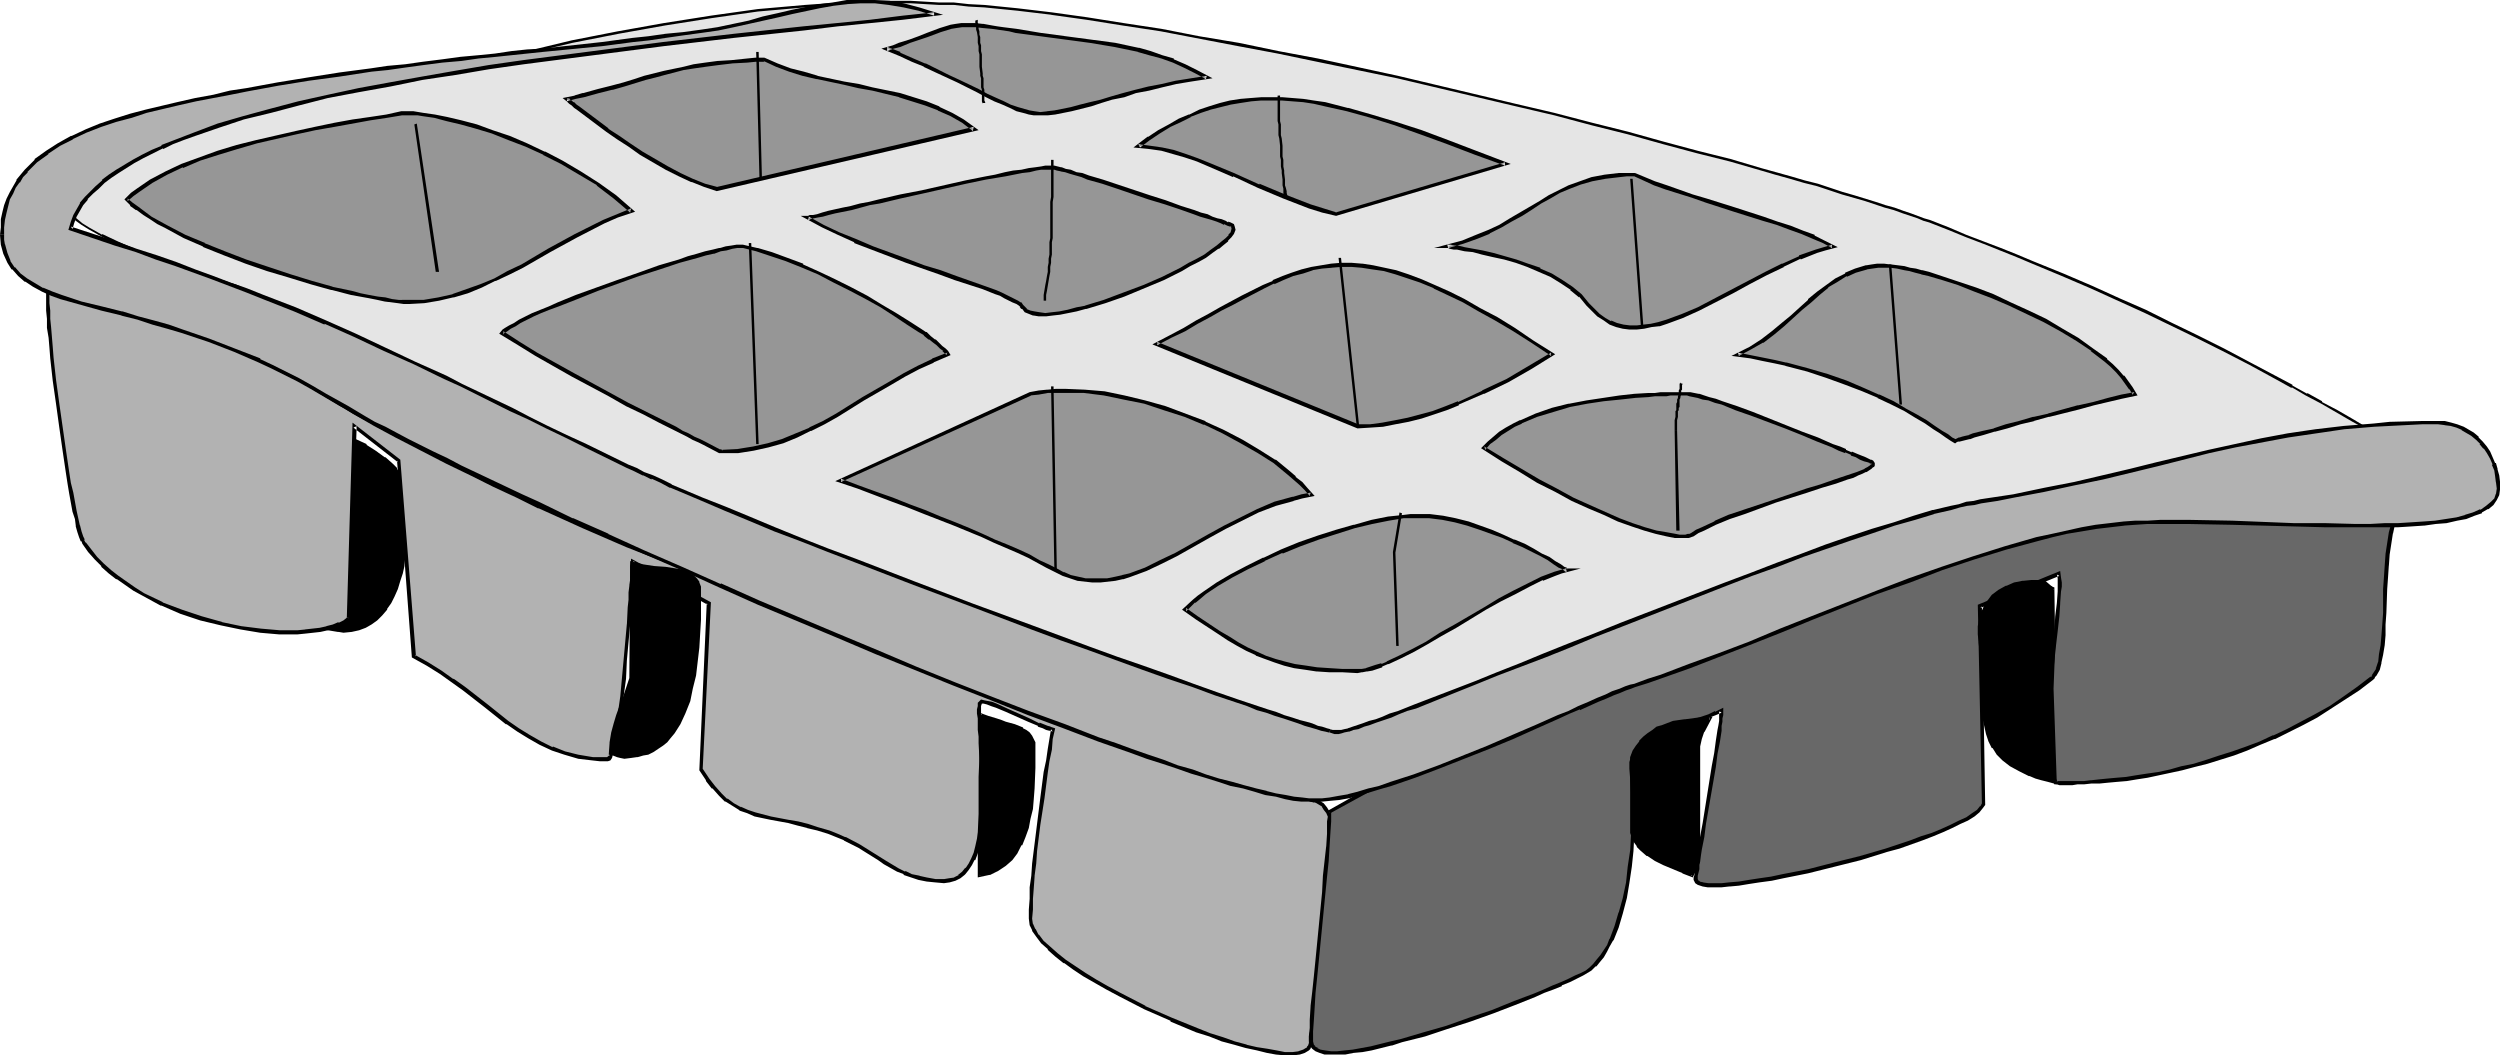
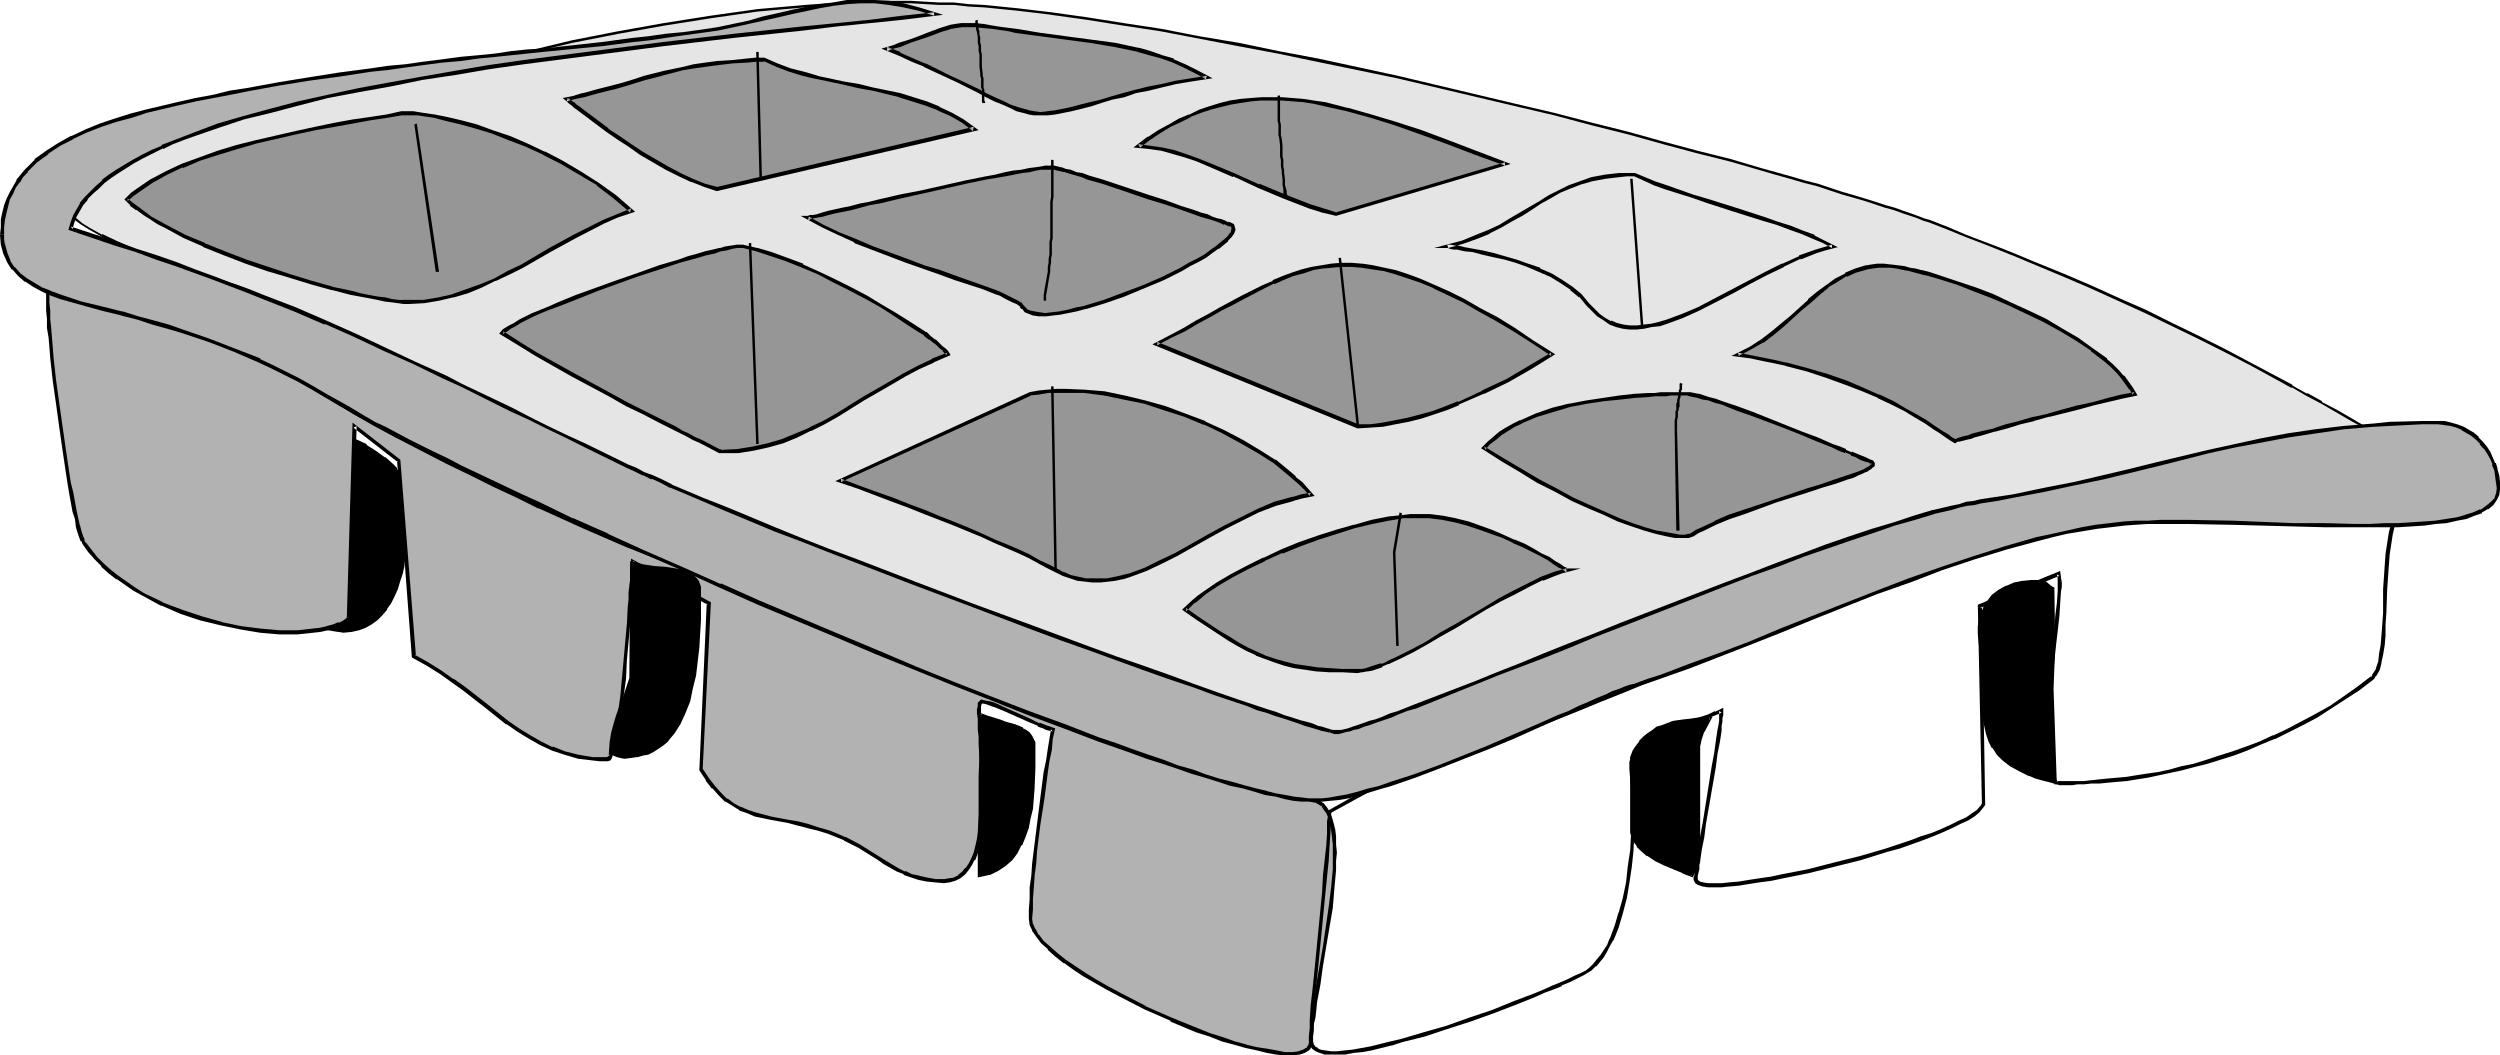
<svg xmlns="http://www.w3.org/2000/svg" xmlns:ns1="http://sodipodi.sourceforge.net/DTD/sodipodi-0.dtd" xmlns:ns2="http://www.inkscape.org/namespaces/inkscape" version="1.0" width="129.766mm" height="54.781mm" id="svg59" ns1:docname="Ice Cube Tray.wmf">
  <ns1:namedview id="namedview59" pagecolor="#ffffff" bordercolor="#000000" borderopacity="0.25" ns2:showpageshadow="2" ns2:pageopacity="0.0" ns2:pagecheckerboard="0" ns2:deskcolor="#d1d1d1" ns2:document-units="mm" />
  <defs id="defs1">
    <pattern id="WMFhbasepattern" patternUnits="userSpaceOnUse" width="6" height="6" x="0" y="0" />
  </defs>
  <path style="fill:#000000;fill-opacity:1;fill-rule:evenodd;stroke:none" d="m 65.61,84.047 -2.424,39.114 1.131,0.162 0.97,0.323 1.131,0.162 h 0.97 1.616 l 1.293,-0.323 1.293,-0.485 1.293,-0.808 0.97,-0.808 0.97,-0.97 0.97,-0.97 0.646,-1.293 0.808,-1.293 0.485,-1.455 0.485,-1.455 0.485,-1.455 0.323,-1.616 0.162,-1.616 0.162,-3.071 0.162,-1.616 0.162,-1.455 0.162,-1.293 0.323,-1.455 v -1.293 -1.293 l -0.323,-1.455 -0.485,-1.455 -0.485,-0.97 -1.131,-1.94 -0.808,-0.647 -1.454,-1.455 -1.778,-1.293 -1.939,-1.131 -1.939,-1.131 -2.101,-1.131 z" id="path1" />
  <path style="fill:#000000;fill-opacity:1;fill-rule:evenodd;stroke:none" d="m 65.286,83.562 -2.262,39.761 1.293,0.323 0.97,0.162 0.97,0.162 h 0.162 l 0.97,0.162 1.616,-0.162 v 0 l 1.454,-0.323 1.293,-0.485 v 0 l 1.131,-0.647 1.131,-0.808 v 0 l 0.97,-0.97 0.97,-1.131 v -0.162 l 0.808,-1.131 v 0 l 0.646,-1.293 0.646,-1.455 v 0 l 0.485,-1.616 0.485,-1.455 0.323,-1.455 v -0.162 l 0.162,-1.616 0.162,-3.071 v -1.616 l 0.162,-1.455 v 0 l 0.323,-1.293 0.162,-1.293 v -0.162 l 0.162,-1.293 -0.162,-1.293 V 97.624 l -0.162,-1.293 -0.485,-1.455 v 0 l -0.485,-1.131 h -0.162 l -1.131,-1.778 v -0.162 l -0.808,-0.808 -1.454,-1.293 h -0.162 l -1.778,-1.293 -1.778,-1.131 v -0.162 l -2.101,-0.97 -2.101,-1.131 v 0 l -2.424,-1.455 0.162,0.647 2.101,1.131 v 0.162 l 2.101,1.131 1.939,0.97 v 0 l 1.939,1.131 1.778,1.293 h -0.162 l 1.616,1.455 0.808,0.808 v -0.162 l 1.131,1.94 v 0 l 0.485,0.97 v 0 l 0.485,1.455 0.162,1.293 v 0 l 0.162,1.293 -0.162,1.293 v 0 l -0.162,1.293 -0.323,1.455 v 0 l -0.162,1.455 v 1.616 l -0.162,3.071 -0.162,1.616 v 0 l -0.323,1.616 -0.485,1.455 -0.485,1.455 v -0.162 l -0.646,1.455 -0.646,1.293 v 0 l -0.646,1.293 v -0.162 l -0.97,1.131 -0.97,0.97 v 0 l -0.97,0.808 -1.131,0.647 v 0 l -1.293,0.485 -1.454,0.323 h 0.162 l -1.616,0.162 -0.97,-0.162 v 0 l -0.97,-0.162 -1.131,-0.162 -0.97,-0.162 0.162,0.162 2.262,-39.114 -0.323,0.162 z" id="path2" />
  <path style="fill:#b2b2b2;fill-opacity:1;fill-rule:evenodd;stroke:none" d="m 68.357,121.383 1.131,-37.821 8.726,6.788 2.909,38.468 2.747,1.455 2.586,1.616 2.262,1.616 2.262,1.616 4.363,3.394 4.202,3.233 2.101,1.455 2.101,1.293 2.262,1.293 2.262,1.131 2.586,0.808 2.586,0.647 2.747,0.485 h 1.454 l 1.616,0.162 0.162,-0.162 0.323,-0.323 0.162,-0.485 0.323,-0.808 0.162,-0.808 0.323,-0.97 0.323,-1.293 0.162,-1.293 0.162,-1.455 0.162,-1.455 0.485,-3.233 0.323,-3.556 0.323,-3.556 0.323,-3.717 0.323,-3.394 0.323,-3.394 v -1.455 l 0.162,-1.455 v -1.293 l 0.162,-1.131 v -1.131 -0.808 l 0.162,-0.647 v -0.647 -0.485 l 15.029,8.243 -1.616,32.649 1.293,1.94 1.131,1.616 1.293,1.293 1.293,1.131 1.293,0.97 1.454,0.647 1.293,0.647 1.616,0.485 3.07,0.808 3.394,0.647 1.778,0.485 1.939,0.323 2.101,0.647 2.101,0.647 1.616,0.647 1.454,0.647 2.909,1.455 2.586,1.616 1.293,0.808 1.293,0.808 2.424,1.455 1.293,0.647 1.454,0.485 1.454,0.485 1.454,0.323 1.616,0.162 h 1.778 1.131 l 0.97,-0.323 0.97,-0.485 0.808,-0.647 0.646,-0.808 0.646,-0.97 0.485,-0.97 0.485,-1.131 0.485,-1.293 0.323,-1.455 0.323,-3.071 0.323,-3.071 v -3.233 -3.394 l -0.162,-3.071 -0.323,-3.071 v -1.293 -1.293 l -0.162,-1.293 v -0.97 -0.97 -0.808 -0.647 -0.485 l 0.162,-0.323 h 0.162 0.646 l 0.646,0.162 0.808,0.323 0.97,0.323 1.939,0.808 4.363,1.94 1.939,0.808 0.808,0.485 0.808,0.323 0.646,0.162 0.485,0.162 -0.323,1.778 -0.323,1.94 -0.323,2.263 -0.323,2.424 -0.646,5.01 -0.808,5.01 -0.646,5.172 -0.323,2.586 -0.162,2.424 -0.162,2.424 -0.162,2.101 -0.162,2.101 v 1.778 l 0.162,1.131 0.485,0.97 0.646,1.293 1.131,1.131 1.293,1.293 1.454,1.293 1.616,1.293 1.778,1.293 2.101,1.293 2.101,1.293 2.262,1.293 2.424,1.293 5.01,2.586 5.01,2.263 5.171,2.101 2.586,0.97 2.424,0.808 2.424,0.808 2.262,0.647 2.101,0.485 1.939,0.485 1.939,0.323 1.616,0.162 h 1.454 l 1.293,-0.162 0.97,-0.323 0.808,-0.485 0.162,-0.323 0.162,-0.323 0.162,-0.323 0.162,-0.485 v -0.97 -1.131 l 0.162,-1.293 0.162,-1.293 0.162,-1.455 0.323,-1.616 0.485,-3.394 0.646,-3.556 0.646,-3.879 1.131,-7.758 0.485,-3.717 0.323,-3.717 v -1.616 l 0.162,-1.616 -0.162,-1.616 -0.162,-1.455 v -1.455 l -0.323,-1.131 -0.323,-1.293 -0.323,-0.97 -0.646,-0.808 -0.485,-0.647 -0.808,-0.485 -0.808,-0.323 -5.171,-1.616 -5.333,-1.455 -10.827,-3.394 -5.494,-1.778 -5.171,-1.778 -5.171,-1.94 -4.848,-1.94 -4.525,-2.101 -4.202,-1.778 -4.04,-1.616 -4.04,-1.616 -3.717,-1.616 -3.717,-1.455 -7.434,-2.748 -7.434,-2.748 -3.878,-1.455 -3.878,-1.293 -4.04,-1.455 -4.04,-1.616 -4.363,-1.616 -4.525,-1.778 -5.333,-1.94 -5.171,-2.101 -4.848,-1.778 -4.686,-1.94 -4.525,-1.778 -4.525,-1.94 -8.565,-3.556 -8.726,-3.879 -4.202,-2.101 -4.525,-2.101 -4.525,-2.101 -4.686,-2.424 -4.848,-2.424 -5.171,-2.748 -4.202,-2.263 -4.202,-2.424 -8.08,-5.01 -8.08,-5.172 -4.04,-2.424 -4.202,-2.263 -4.202,-2.263 -4.04,-2.101 -4.202,-1.778 -4.363,-1.616 -4.363,-1.293 -2.262,-0.485 -2.262,-0.485 -2.262,-0.323 -2.424,-0.323 -2.262,-0.162 H 9.858 9.696 l -0.162,0.485 -0.162,0.647 v 0.808 1.131 1.293 l 0.162,1.455 v 1.616 l 0.162,1.616 0.162,1.94 0.162,1.94 0.162,2.101 0.485,4.526 0.646,4.526 0.646,4.526 0.646,4.687 0.646,4.364 0.323,1.94 0.323,1.94 0.485,1.778 0.323,1.778 0.323,1.616 0.323,1.293 0.323,1.131 0.323,0.97 0.162,0.808 0.323,0.485 1.131,1.455 1.131,1.455 1.293,1.455 1.616,1.293 1.454,1.131 1.616,1.131 1.616,1.131 1.778,0.97 3.555,1.94 3.878,1.616 3.878,1.293 4.04,0.97 3.878,0.808 3.717,0.647 3.717,0.162 h 3.555 1.616 l 2.909,-0.485 1.293,-0.162 1.293,-0.485 1.131,-0.323 0.97,-0.485 z" id="path3" />
  <path style="fill:#000000;fill-opacity:1;fill-rule:evenodd;stroke:none" d="m 68.68,121.545 1.293,-37.983 -0.646,0.323 8.726,6.788 -0.162,-0.323 2.909,38.629 2.909,1.616 2.586,1.616 2.262,1.616 v 0 l 2.262,1.616 4.363,3.394 4.04,3.233 h 0.162 l 2.101,1.455 2.101,1.293 2.262,1.293 v 0 l 2.424,1.131 v 0 l 2.424,0.808 v 0 l 2.747,0.808 2.747,0.323 v 0 l 1.454,0.162 h 1.616 l 0.485,-0.162 0.323,-0.485 0.162,-0.647 h 0.162 l 0.162,-0.647 0.323,-0.808 v -0.162 l 0.162,-0.97 0.323,-1.131 0.162,-1.455 0.162,-1.293 0.323,-1.616 0.323,-3.233 0.485,-3.556 0.162,-3.556 0.323,-3.556 0.323,-3.556 v 0 l 0.323,-3.394 v -1.455 0 l 0.162,-1.293 v -0.162 -1.293 0 l 0.162,-1.131 v 0 -1.131 -0.808 0 l 0.162,-0.647 v -0.647 -0.485 l -0.485,0.323 14.867,8.243 -0.162,-0.323 -1.454,32.811 1.293,1.94 v 0.162 l 1.131,1.455 h 0.162 l 1.293,1.455 1.131,1.131 h 0.162 l 1.293,0.808 1.293,0.808 0.162,0.162 1.454,0.485 1.454,0.647 v 0 l 3.07,0.647 3.555,0.647 1.778,0.485 1.939,0.485 h -0.162 l 2.101,0.485 2.101,0.647 1.616,0.647 v 0 l 1.616,0.647 h -0.162 l 2.909,1.455 3.878,2.424 1.131,0.808 2.586,1.455 1.293,0.485 v 0.162 l 1.454,0.485 1.454,0.485 v 0 l 1.616,0.323 1.616,0.162 v 0 l 1.778,0.162 v 0 l 1.131,-0.162 1.131,-0.323 0.97,-0.485 0.808,-0.647 0.162,-0.162 0.646,-0.808 v 0 l 0.646,-0.97 0.485,-0.97 h 0.162 l 0.485,-1.293 0.323,-1.293 v 0 l 0.323,-1.455 0.485,-2.909 v -0.162 l 0.162,-3.071 v -3.233 -3.394 l -0.162,-3.071 -0.162,-3.071 -0.162,-1.293 v -1.293 -0.162 l -0.162,-1.131 v 0 -0.97 -0.97 -0.808 0.162 -0.808 l 0.162,-0.485 -0.162,0.162 0.162,-0.162 h -0.162 0.162 -0.162 0.485 v 0 l 0.646,0.162 0.808,0.323 0.97,0.323 1.939,0.808 v 0 l 4.363,1.94 1.939,0.808 v 0.162 l 0.97,0.323 0.646,0.323 0.646,0.162 h 0.162 l 0.485,0.162 -0.323,-0.485 -0.323,1.94 -0.323,1.94 -0.323,2.263 -0.485,2.263 -0.646,5.01 -0.646,5.172 -0.646,5.172 -0.323,2.586 v 0 l -0.162,2.424 v 0 l -0.323,2.263 v 0.162 2.101 l -0.162,2.101 v 1.778 l 0.162,1.293 0.485,0.97 v 0.162 l 0.808,1.131 v 0 l 0.97,1.293 v 0 l 1.293,1.131 v 0.162 l 1.454,1.293 1.616,1.293 h 0.162 l 1.778,1.293 1.939,1.293 2.262,1.293 2.262,1.293 2.424,1.293 5.01,2.586 v 0 l 5.171,2.263 v 0.162 l 5.01,2.101 2.586,0.808 2.424,0.97 2.424,0.647 2.262,0.647 v 0 l 2.262,0.485 1.939,0.485 1.778,0.323 1.778,0.162 h 1.616 l 1.293,-0.162 0.97,-0.323 0.808,-0.485 0.323,-0.323 v -0.162 l 0.323,-0.323 0.162,-0.485 v 0 -0.485 -0.97 0 l 0.162,-1.131 v -1.293 l 0.323,-1.293 0.162,-1.455 0.162,-1.616 0.646,-3.394 0.485,-3.556 0.646,-3.879 1.293,-7.597 0.323,-3.879 0.323,-3.556 v -0.162 -1.616 l 0.162,-1.616 -0.162,-1.616 v -0.162 -1.455 l -0.162,-1.293 -0.323,-1.293 v 0 l -0.323,-1.131 -0.485,-1.131 -0.485,-0.808 v 0 l -0.646,-0.808 -0.808,-0.485 -0.808,-0.323 v -0.162 l -5.171,-1.455 -5.494,-1.616 -10.827,-3.233 -5.333,-1.778 -5.333,-1.778 -5.171,-1.94 -4.848,-2.101 v 0.162 l -0.162,0.485 v 0.162 l 4.848,1.94 5.171,1.94 5.171,1.94 5.494,1.616 10.827,3.394 5.333,1.455 5.171,1.616 v -0.162 l 0.808,0.485 0.808,0.485 -0.162,-0.162 0.485,0.808 v 0 l 0.646,0.808 -0.162,-0.162 0.485,0.97 0.323,1.131 v 0 l 0.162,1.293 0.162,1.293 0.162,1.455 v 0 1.616 1.616 1.616 0 l -0.323,3.556 -0.485,3.879 -1.131,7.758 -0.646,3.717 -0.646,3.556 -0.485,3.394 -0.323,1.616 -0.162,1.455 -0.162,1.455 -0.162,1.131 -0.162,1.131 v 0.162 0.97 0 0.323 0 l -0.162,0.485 0.162,-0.162 -0.323,0.323 v 0 l -0.162,0.323 0.162,-0.162 -0.808,0.485 v 0 l -0.97,0.323 h 0.162 l -1.293,0.162 v 0 h -1.454 v 0 l -1.616,-0.323 -1.778,-0.323 -2.101,-0.323 -2.101,-0.485 h 0.162 l -2.424,-0.647 -2.262,-0.808 -2.586,-0.808 -2.424,-0.97 -5.171,-2.101 v 0 l -5.171,-2.263 h 0.162 l -5.01,-2.586 -2.424,-1.293 -2.262,-1.293 -2.101,-1.293 -1.939,-1.293 -1.939,-1.293 v 0 l -1.616,-1.293 -1.454,-1.293 v 0 l -1.293,-1.131 v 0 l -0.97,-1.293 v 0.162 l -0.646,-1.293 v 0.162 l -0.485,-1.131 v 0.162 l -0.162,-1.131 v 0 l 0.162,-1.778 v -2.101 l 0.162,-2.101 v 0 l 0.162,-2.263 v -0.162 l 0.323,-2.424 v 0 l 0.162,-2.424 0.646,-5.172 0.808,-5.172 0.646,-5.01 0.323,-2.263 0.485,-2.263 0.162,-2.101 0.485,-2.101 -0.97,-0.323 h 0.162 l -0.646,-0.162 -0.808,-0.323 -0.808,-0.323 v 0.162 l -1.939,-0.97 -4.363,-1.94 v 0 l -2.101,-0.97 -0.808,-0.323 -0.808,-0.162 -0.808,-0.162 v 0 l -0.646,-0.162 -0.323,0.323 -0.323,0.323 v 0.647 l -0.162,0.647 v 0 0.808 l 0.162,0.97 v 0.97 0.162 1.131 0 l 0.162,1.293 v 1.293 l 0.162,3.071 0.162,3.071 0.162,3.394 -0.162,3.233 -0.162,3.071 v 0 l -0.485,2.909 -0.323,1.455 v 0 l -0.323,1.293 -0.485,1.131 v 0 l -0.485,0.97 -0.646,0.97 v -0.162 l -0.646,0.808 v 0 l -0.808,0.647 h 0.162 l -0.97,0.485 h 0.162 l -1.131,0.162 -0.97,0.162 v 0 h -1.778 0.162 l -1.778,-0.323 -1.454,-0.323 h 0.162 l -1.616,-0.323 -1.293,-0.647 v 0.162 l -1.293,-0.647 -2.424,-1.455 -1.293,-0.808 -3.878,-2.424 -2.747,-1.455 h -0.162 l -1.454,-0.647 v 0 l -1.616,-0.647 -2.262,-0.647 -1.939,-0.647 v 0 l -1.939,-0.485 -1.939,-0.323 -3.394,-0.647 -3.07,-0.808 v 0 l -1.454,-0.485 -1.454,-0.647 0.162,0.162 -1.454,-0.808 -1.293,-0.97 v 0.162 l -1.131,-1.131 -1.293,-1.455 v 0 l -1.131,-1.455 v 0 l -1.293,-1.94 v 0.162 l 1.616,-32.811 -15.675,-8.566 v 0.97 0 l -0.162,0.485 v 0.647 0.162 0.808 1.131 -0.162 l -0.162,1.131 v 0.162 l -0.162,1.293 v 0 1.455 0 l -0.162,1.455 -0.162,3.394 v -0.162 l -0.323,3.556 -0.323,3.556 -0.323,3.556 -0.323,3.556 -0.485,3.394 -0.162,1.455 -0.323,1.455 -0.162,1.293 -0.162,1.131 -0.323,1.131 v -0.162 l -0.162,0.97 -0.323,0.647 h 0.162 l -0.323,0.485 v -0.162 l -0.323,0.323 h 0.162 l -0.162,0.162 0.162,-0.162 h -1.616 -1.454 0.162 l -2.909,-0.485 -2.586,-0.647 v 0 l -2.424,-0.97 v 0.162 l -2.262,-1.131 v 0 l -2.262,-1.293 -2.101,-1.293 -2.101,-1.455 v 0 l -4.04,-3.233 -4.363,-3.394 L 89.041,133.182 h -0.162 l -2.262,-1.616 -2.586,-1.616 -2.586,-1.455 0.162,0.323 -3.07,-38.629 -9.373,-7.273 -1.131,38.468 0.162,-0.323 z" id="path4" />
  <path style="fill:#000000;fill-opacity:1;fill-rule:evenodd;stroke:none" d="m 215.897,142.88 -4.363,-2.101 v 0 l -4.202,-1.778 -4.04,-1.778 -4.04,-1.616 -3.717,-1.455 -3.878,-1.455 -7.272,-2.748 -7.595,-2.748 -3.717,-1.455 -3.878,-1.455 -4.04,-1.455 -4.04,-1.455 -4.363,-1.778 -4.525,-1.616 -5.333,-2.101 -5.171,-1.94 -5.01,-1.94 -4.686,-1.778 -4.525,-1.94 -4.363,-1.778 -8.565,-3.556 v 0 l -8.726,-3.879 h 0.162 l -4.363,-2.101 -4.525,-2.101 -4.525,-2.101 -4.686,-2.424 -10.019,-5.172 -4.202,-2.263 -4.202,-2.424 -8.08,-5.01 -8.08,-5.172 -4.04,-2.424 -4.202,-2.263 -4.04,-2.263 -4.202,-2.101 h -0.162 L 32.482,59.479 v -0.162 l -4.202,-1.616 -4.525,-1.293 v 0 L 21.493,55.924 19.23,55.439 16.968,55.115 14.706,54.954 h -0.162 L 12.282,54.792 9.696,54.63 9.373,54.954 9.211,55.439 v 0.162 l -0.162,0.647 v 0 0.808 1.131 1.293 1.455 l 0.162,1.616 v 1.616 0.162 l 0.323,1.94 0.162,1.94 0.162,2.101 0.485,4.364 0.646,4.526 0.646,4.687 0.646,4.526 0.646,4.364 0.323,2.101 0.323,1.94 0.323,1.778 0.323,1.778 0.485,1.455 0.162,1.293 v 0.162 l 0.323,1.131 0.323,0.97 0.323,0.808 h 0.162 l 0.162,0.485 1.131,1.616 1.293,1.455 v 0 l 1.293,1.293 v 0.162 l 1.454,1.293 1.454,1.131 h 0.162 l 1.616,1.131 1.616,1.131 1.778,0.97 3.555,1.94 h 0.162 l 3.717,1.616 3.878,1.293 4.04,0.97 v 0 l 3.878,0.808 3.878,0.647 3.717,0.323 h 3.555 l 1.616,-0.162 v 0 l 2.909,-0.323 1.454,-0.323 v 0 l 1.293,-0.323 0.97,-0.485 0.162,-0.162 0.97,-0.485 0.97,-0.647 -0.485,-0.485 -0.808,0.647 -0.97,0.485 v -0.162 l -1.131,0.485 -1.293,0.323 h 0.162 l -1.454,0.323 -2.909,0.323 h 0.162 l -1.616,0.162 h -3.555 0.162 l -3.717,-0.323 -3.878,-0.485 -3.878,-0.808 h 0.162 l -4.04,-1.131 -3.878,-1.293 -3.878,-1.455 h 0.162 l -3.717,-1.778 -1.778,-1.131 -1.616,-1.131 -1.616,-1.131 v 0 l -1.454,-1.131 -1.454,-1.293 v 0 l -1.293,-1.293 v 0 l -1.131,-1.455 -1.131,-1.455 v 0.162 l -0.323,-0.647 h 0.162 l -0.323,-0.647 -0.323,-0.97 -0.323,-1.293 v 0.162 l -0.323,-1.455 -0.323,-1.455 -0.323,-1.778 -0.323,-1.778 -0.485,-1.94 -0.323,-2.101 -0.646,-4.364 -0.646,-4.526 -0.646,-4.526 -0.646,-4.687 -0.485,-4.364 -0.162,-2.101 -0.162,-1.94 -0.162,-1.94 v 0 L 9.858,62.55 V 60.934 L 9.696,59.479 v -1.293 -1.131 -0.808 0 l 0.162,-0.647 v 0.162 L 10.019,55.277 9.858,55.439 H 10.019 9.858 12.282 l 2.262,0.162 v 0 l 2.262,0.323 2.262,0.323 2.262,0.485 2.262,0.485 v 0 l 4.363,1.293 4.363,1.616 v 0 l 4.202,1.778 h -0.162 l 4.202,2.101 4.202,2.263 4.04,2.263 4.202,2.424 7.918,5.172 8.242,5.01 4.202,2.424 4.202,2.263 10.019,5.172 4.686,2.263 4.525,2.263 4.525,2.101 4.202,2.101 h 0.162 l 8.565,3.879 v 0 l 8.565,3.717 4.525,1.778 4.525,1.778 4.686,1.94 4.848,1.94 5.171,1.94 5.333,1.94 4.525,1.778 4.363,1.616 4.202,1.616 3.878,1.455 3.878,1.455 3.878,1.293 7.434,2.748 7.434,2.748 3.717,1.455 3.878,1.616 3.878,1.616 4.04,1.778 4.202,1.778 v -0.162 l 4.525,1.94 z" id="path5" />
  <path style="fill:#e5e5e5;fill-opacity:1;fill-rule:evenodd;stroke:none" d="m 15.19,30.063 3.717,-1.131 3.555,-1.131 3.394,-0.97 3.07,-0.808 3.07,-0.808 2.909,-0.808 2.747,-0.647 2.586,-0.647 2.586,-0.647 2.586,-0.485 4.686,-0.97 4.525,-0.97 4.525,-0.808 4.363,-0.808 4.686,-0.808 4.686,-0.97 2.586,-0.323 2.586,-0.485 2.586,-0.647 2.747,-0.485 3.07,-0.647 3.07,-0.647 3.232,-0.647 3.394,-0.808 3.555,-0.808 3.717,-0.97 8.888,-1.94 8.888,-1.778 9.211,-1.778 9.05,-1.455 9.211,-1.131 9.211,-0.97 9.05,-0.485 4.525,-0.162 h 4.525 2.747 2.747 l 2.747,0.162 2.909,0.162 2.909,0.162 3.07,0.323 6.464,0.647 6.787,0.808 6.949,0.97 7.11,0.97 7.434,1.293 7.434,1.293 7.595,1.455 7.757,1.455 7.918,1.616 15.675,3.394 15.514,3.556 7.595,1.778 7.595,1.94 7.272,1.778 7.11,1.94 6.949,1.778 6.787,1.778 6.302,1.778 6.141,1.616 2.909,0.808 2.747,0.808 2.747,0.808 2.586,0.808 2.586,0.808 2.424,0.647 2.262,0.647 2.101,0.647 2.101,0.647 1.939,0.647 1.778,0.647 1.616,0.485 1.616,0.485 1.293,0.485 1.293,0.485 1.131,0.485 3.555,1.293 3.555,1.455 3.394,1.455 3.394,1.293 3.07,1.293 3.232,1.293 5.818,2.424 5.656,2.424 5.333,2.263 5.171,2.424 5.171,2.424 5.01,2.424 5.171,2.586 5.333,2.909 5.333,2.748 2.909,1.616 2.747,1.616 2.909,1.616 3.07,1.616 3.07,1.778 3.394,1.94 3.394,1.94 3.394,1.94 -3.394,1.131 -3.232,0.808 -3.232,0.647 -2.909,0.485 -3.07,0.323 -2.747,0.162 h -5.818 l -5.656,-0.323 -5.979,-0.162 -3.07,-0.162 -3.232,0.162 h -3.394 l -3.394,0.323 h -0.162 l -0.162,0.162 -0.485,0.162 -0.485,0.162 -0.485,0.323 -0.808,0.323 -0.97,0.323 -0.97,0.485 -1.131,0.485 -1.293,0.485 -1.293,0.647 -1.454,0.647 -1.616,0.647 -1.616,0.647 -1.778,0.808 -1.939,0.808 -1.939,0.808 -2.101,0.97 -4.202,1.778 -4.686,1.94 -4.848,2.101 -5.171,2.263 -5.333,2.263 -5.494,2.263 -5.656,2.424 -5.818,2.424 -5.818,2.424 -11.958,5.01 -11.797,5.01 -5.818,2.424 -5.818,2.263 -5.494,2.263 -5.494,2.424 -5.333,2.101 -5.171,1.94 -4.686,1.94 -4.686,1.778 -2.101,0.808 -2.101,0.808 -2.101,0.808 -1.778,0.647 -1.616,0.647 -1.454,0.323 -1.454,0.323 -1.293,0.323 -1.293,0.162 h -1.293 -2.262 l -1.939,-0.323 -1.939,-0.485 -1.939,-0.647 -1.778,-0.808 -1.939,-0.808 -1.778,-0.97 -2.101,-0.808 -2.101,-0.808 -2.424,-0.647 -2.586,-0.647 -1.454,-0.162 -1.454,-0.162 h -1.616 l -1.778,-0.162 h -4.202 l -3.878,-0.323 -3.555,-0.485 -3.555,-0.647 -3.394,-0.808 -3.232,-0.808 -3.07,-1.131 -3.07,-1.293 -3.07,-1.293 -3.07,-1.293 -3.07,-1.616 -3.232,-1.616 -3.232,-1.616 -3.394,-1.778 -3.555,-1.778 -3.717,-1.778 -4.848,-2.424 -4.525,-2.263 -4.686,-2.101 -4.363,-2.263 -8.565,-4.202 -8.242,-3.879 -8.403,-3.879 -4.202,-1.94 -4.363,-1.94 -4.525,-1.778 -4.686,-1.94 -4.848,-1.94 -5.01,-1.94 -2.747,-1.131 -2.747,-1.131 -5.171,-2.263 -5.01,-2.586 L 96.96,84.532 92.435,81.946 87.91,79.36 79.346,73.864 70.458,68.369 66.094,65.783 61.408,63.197 56.722,60.772 51.712,58.51 46.379,56.247 43.632,55.115 40.723,54.146 39.592,53.822 38.138,53.337 35.39,52.368 l -3.07,-1.131 -3.232,-0.97 -3.07,-1.293 -3.07,-1.293 -2.909,-1.455 -2.747,-1.455 -1.131,-0.808 -1.131,-0.808 -0.97,-0.808 -0.97,-0.808 -0.808,-0.808 -0.646,-0.97 -0.485,-0.808 -0.323,-0.97 -0.162,-0.97 0.162,-0.97 0.162,-0.97 0.323,-0.97 0.646,-0.97 0.97,-0.97 0.97,-1.131 z" id="path6" />
  <path style="fill:#000000;fill-opacity:1;fill-rule:evenodd;stroke:none" d="m 15.352,30.225 v 0 l 3.717,-1.131 3.394,-0.97 3.394,-0.97 3.232,-0.97 2.909,-0.647 2.909,-0.808 2.747,-0.808 2.747,-0.485 2.586,-0.647 2.424,-0.647 4.686,-0.97 4.686,-0.808 4.363,-0.808 4.525,-0.808 4.525,-0.97 4.686,-0.808 2.586,-0.485 2.586,-0.485 2.747,-0.485 2.747,-0.647 2.909,-0.485 3.07,-0.647 3.232,-0.808 3.394,-0.647 3.555,-0.808 3.717,-0.97 8.888,-2.101 9.05,-1.778 9.05,-1.616 9.211,-1.455 9.05,-1.293 v 0 l 9.211,-0.808 9.05,-0.647 4.525,-0.162 h 4.525 2.747 l 2.747,0.162 2.747,0.162 h 2.909 l 2.909,0.323 3.07,0.162 6.464,0.647 6.787,0.808 h -0.162 l 6.949,0.97 7.11,1.131 7.434,1.131 7.595,1.455 7.595,1.455 7.757,1.455 7.757,1.616 15.675,3.233 23.27,5.495 7.595,1.778 7.272,1.94 7.11,1.778 6.949,1.94 6.626,1.778 6.464,1.616 6.141,1.778 2.747,0.808 2.909,0.808 2.747,0.808 2.586,0.647 2.424,0.808 2.424,0.808 2.262,0.647 2.262,0.647 1.939,0.647 1.939,0.647 1.778,0.485 1.778,0.647 1.454,0.485 1.454,0.485 1.131,0.485 1.131,0.323 3.717,1.455 3.555,1.455 3.394,1.293 3.232,1.293 3.232,1.293 v 0 l 3.07,1.293 5.818,2.424 5.656,2.424 5.333,2.424 5.333,2.424 5.01,2.424 5.01,2.424 5.171,2.586 5.333,2.748 5.333,2.909 2.909,1.616 v -0.162 l 2.747,1.616 v 0 l 3.07,1.616 v 0 l 3.07,1.778 3.07,1.778 3.232,1.778 3.394,1.94 3.394,1.94 0.162,-0.485 -3.394,1.131 -3.394,0.97 -3.07,0.647 -3.07,0.485 h 0.162 l -3.07,0.162 -2.747,0.162 h -5.818 l -5.656,-0.162 -5.979,-0.323 h -3.07 -3.232 l -3.394,0.162 -3.555,0.162 -0.162,0.162 h 0.162 -0.323 l -0.323,0.162 v 0 l -0.485,0.162 v 0 l -0.646,0.323 v 0 l -0.808,0.323 v 0 l -0.97,0.323 -0.97,0.485 -1.131,0.485 -1.131,0.647 -1.454,0.485 -1.454,0.647 -1.616,0.647 -1.616,0.808 -1.778,0.808 -1.939,0.647 -1.939,0.97 -1.939,0.808 -4.363,1.94 -4.686,1.94 -4.848,2.101 -5.171,2.101 -5.333,2.263 -5.494,2.424 -5.656,2.263 -5.818,2.586 -17.614,7.435 -11.958,4.849 -5.818,2.424 -5.818,2.424 -5.494,2.263 -5.494,2.263 v 0 l -5.333,2.101 -9.858,3.879 -4.525,1.778 -2.101,0.97 -2.101,0.808 -2.101,0.647 -1.939,0.808 -1.616,0.485 -1.454,0.485 -1.454,0.323 -1.293,0.162 h 0.162 l -1.293,0.162 -1.293,0.162 -2.262,-0.162 h 0.162 l -2.101,-0.162 -1.939,-0.485 -1.778,-0.808 -1.939,-0.647 h 0.162 l -1.939,-0.97 -1.939,-0.808 -1.939,-0.97 v 0 l -2.262,-0.808 -2.262,-0.647 -2.747,-0.485 -1.454,-0.162 v 0 l -1.454,-0.162 -1.616,-0.162 h -1.778 l -4.202,-0.162 -3.878,-0.162 h 0.162 l -3.717,-0.647 -3.555,-0.485 -3.394,-0.808 -3.07,-0.97 -3.232,-0.97 -3.07,-1.293 v 0 l -3.07,-1.293 -3.07,-1.455 -3.07,-1.455 -6.302,-3.394 -3.394,-1.616 -7.272,-3.717 -4.848,-2.263 -4.686,-2.263 -4.525,-2.263 -4.363,-2.101 -8.565,-4.202 -8.242,-4.041 -8.403,-3.879 -4.363,-1.94 -4.363,-1.778 -4.525,-1.94 -4.525,-1.94 h -0.162 l -4.848,-1.94 -4.848,-1.778 -2.909,-1.131 v 0 l -2.586,-1.131 -5.333,-2.424 -4.848,-2.424 -4.848,-2.586 v 0 L 92.597,81.784 88.072,79.198 79.346,73.703 70.619,68.207 66.094,65.621 61.57,63.035 v 0 l -4.686,-2.424 -5.171,-2.424 -5.171,-2.263 v 0 L 43.632,54.954 40.885,53.984 39.592,53.499 38.299,53.014 35.39,52.044 32.32,51.075 29.25,49.943 26.018,48.65 v 0 l -2.909,-1.293 -3.07,-1.455 v 0.162 L 17.453,44.61 16.16,43.801 15.19,42.993 v 0 l -0.97,-0.808 0.646,1.131 v 0 l 1.131,0.808 1.293,0.808 2.586,1.455 v 0 l 2.909,1.455 3.07,1.293 v 0 l 3.232,1.293 3.232,1.131 2.909,0.97 2.909,1.131 1.293,0.323 1.293,0.485 2.909,0.97 2.747,0.97 h -0.162 l 5.333,2.263 5.01,2.424 4.686,2.424 v -0.162 l 4.686,2.586 4.525,2.586 8.726,5.495 8.726,5.495 4.363,2.586 4.686,2.748 v 0 l 4.686,2.586 5.01,2.424 5.171,2.424 2.747,1.131 v 0 l 2.909,1.131 5.01,1.94 4.686,1.778 v 0 l 4.686,1.94 4.525,1.94 4.363,1.778 4.202,1.94 8.403,4.041 8.403,3.879 8.565,4.202 4.363,2.101 4.525,2.263 4.525,2.263 5.01,2.263 7.272,3.717 3.232,1.778 6.464,3.233 3.07,1.455 3.07,1.455 3.07,1.293 v 0 l 3.07,1.293 3.232,0.97 3.232,0.97 3.394,0.808 3.394,0.647 3.717,0.485 v 0 l 3.878,0.162 4.202,0.162 h 1.778 l 1.616,0.162 1.454,0.162 v 0 l 1.293,0.162 2.747,0.485 2.262,0.647 2.262,0.808 v 0 l 1.939,0.97 1.939,0.808 1.778,0.97 v 0 l 1.939,0.647 1.778,0.808 1.939,0.485 2.101,0.323 v 0 h 2.262 l 1.293,-0.162 1.293,-0.162 v 0 l 1.293,-0.162 1.454,-0.323 1.454,-0.485 1.616,-0.485 1.939,-0.808 1.939,-0.647 2.101,-0.808 2.262,-0.97 4.525,-1.778 9.858,-3.879 5.333,-2.101 v 0 l 5.494,-2.263 5.656,-2.263 5.818,-2.424 5.818,-2.424 11.797,-4.849 17.776,-7.435 5.818,-2.586 5.656,-2.263 5.494,-2.424 5.333,-2.263 5.01,-2.101 5.01,-2.101 4.525,-1.94 4.363,-1.94 2.101,-0.808 1.939,-0.808 1.778,-0.808 1.778,-0.808 1.778,-0.808 1.616,-0.647 1.454,-0.647 1.293,-0.485 1.293,-0.647 1.131,-0.485 0.97,-0.485 0.808,-0.323 v 0 l 0.808,-0.323 v 0 l 0.646,-0.323 v 0 l 0.485,-0.162 v 0 l 0.323,-0.162 v 0 l 0.323,-0.162 h 0.162 -0.162 l 3.394,-0.162 3.394,-0.162 h 3.232 3.07 l 5.979,0.323 5.656,0.162 h 5.818 l 2.747,-0.162 3.07,-0.162 v 0 l 3.07,-0.485 3.07,-0.647 3.232,-0.97 3.878,-1.293 -3.878,-2.101 -3.394,-1.94 -3.232,-1.94 -3.07,-1.778 -3.07,-1.616 v -0.162 l -2.909,-1.616 v 0.162 l -2.909,-1.616 v -0.162 l -2.747,-1.455 -5.494,-2.909 -5.171,-2.748 -5.171,-2.586 -5.01,-2.424 -5.171,-2.586 -5.171,-2.263 -5.333,-2.424 -5.656,-2.424 -5.979,-2.424 -3.07,-1.293 v 0 l -3.232,-1.293 -3.394,-1.293 -3.394,-1.293 -3.394,-1.455 -3.717,-1.455 -1.131,-0.323 -1.293,-0.485 -1.293,-0.485 -1.454,-0.485 -1.778,-0.647 -1.778,-0.485 -1.939,-0.647 -2.101,-0.647 -2.101,-0.647 -2.262,-0.647 -2.424,-0.808 -2.424,-0.808 -2.586,-0.647 -2.747,-0.808 -2.909,-0.808 -2.909,-0.808 -5.979,-1.778 -6.464,-1.616 -6.626,-1.778 -6.949,-1.94 -7.11,-1.778 -7.434,-1.94 -7.595,-1.778 -23.109,-5.495 -15.675,-3.394 -7.757,-1.455 -7.757,-1.616 -7.757,-1.293 -7.434,-1.455 -7.434,-1.131 -7.11,-1.131 -6.949,-0.97 v 0 l -6.787,-0.808 -6.464,-0.647 -3.07,-0.162 -2.909,-0.323 h -2.909 L 181.477,0.323 178.729,0.162 h -2.747 -4.525 l -4.525,0.162 -9.05,0.647 -9.211,0.808 v 0 l -9.211,1.293 -9.211,1.455 -9.05,1.616 -9.05,1.778 -8.726,2.101 -3.878,0.97 -3.555,0.808 -3.394,0.647 -3.232,0.808 -3.07,0.647 -2.909,0.485 -2.747,0.647 -2.747,0.485 -2.586,0.485 -2.424,0.485 -4.848,0.808 -4.525,0.97 -4.525,0.808 -4.363,0.808 -4.525,0.808 -4.848,0.97 -2.424,0.647 -2.586,0.647 -2.586,0.485 -2.747,0.808 -2.909,0.647 -3.07,0.808 -3.232,0.97 -3.232,0.97 -3.555,0.97 -3.717,1.131 z" id="path7" />
  <path style="fill:#000000;fill-opacity:1;fill-rule:evenodd;stroke:none" d="M 14.221,42.185 13.251,41.215 12.443,40.407 v 0.162 l -0.646,-0.97 -0.485,-0.808 h 0.162 l -0.323,-0.97 -0.162,-0.808 v 0 -0.97 0.162 l 0.162,-0.97 v 0 l 0.485,-0.97 v 0 L 12.12,33.295 v 0 l 0.97,-0.97 0.97,-1.131 v 0 l 1.293,-0.97 -0.162,-0.485 -1.454,1.131 v 0 l -1.131,1.131 -0.808,0.97 v 0 l -0.646,0.97 v 0 l -0.485,1.131 -0.162,0.97 v 0 0.97 l 0.162,0.97 0.323,0.97 0.485,0.97 0.646,0.97 0.808,0.808 0.97,0.808 0.97,0.808 z" id="path8" />
-   <path style="fill:#686868;fill-opacity:1;fill-rule:evenodd;stroke:none" d="m 260.822,159.204 v 0.97 0.97 l -0.162,2.424 -0.162,2.586 -0.162,2.748 -0.323,3.071 -0.323,3.071 -0.646,6.788 -0.646,6.627 -0.323,3.233 -0.323,2.909 -0.162,2.909 -0.162,2.586 -0.162,2.263 v 0.97 0.97 0.647 l 0.485,0.647 0.485,0.323 0.808,0.323 0.97,0.323 h 1.131 1.293 l 1.454,-0.162 1.616,-0.162 1.616,-0.162 1.778,-0.485 2.101,-0.323 1.939,-0.485 2.101,-0.647 4.363,-1.131 4.525,-1.455 4.363,-1.616 4.525,-1.455 4.363,-1.616 3.878,-1.616 1.939,-0.808 1.616,-0.808 1.778,-0.647 1.454,-0.647 1.293,-0.647 1.131,-0.647 0.97,-0.485 0.808,-0.485 0.808,-0.808 0.646,-0.808 0.808,-0.97 0.646,-0.97 0.485,-0.97 0.646,-1.131 0.97,-2.586 0.97,-2.748 0.646,-2.909 0.646,-3.071 0.485,-3.071 0.323,-3.071 0.162,-3.233 0.162,-2.909 v -2.909 -2.586 l -0.162,-2.424 -0.323,-2.263 v -1.131 l 0.323,-0.97 0.485,-0.97 0.808,-0.97 0.97,-0.808 1.131,-0.808 1.293,-0.647 1.454,-0.647 3.07,-1.131 2.909,-1.131 2.909,-0.97 1.293,-0.485 1.131,-0.485 v 0.808 l -0.162,0.485 v 0.808 l -0.162,0.808 -0.162,0.97 -0.323,2.101 -0.323,2.263 -0.485,2.586 -1.778,11.314 -0.485,2.586 -0.323,2.424 -0.323,2.101 -0.162,0.808 -0.162,0.97 -0.162,0.647 v 0.647 0.485 0.323 l 0.162,0.323 0.485,0.323 0.646,0.323 h 0.97 2.747 1.454 l 1.939,-0.323 1.939,-0.162 2.101,-0.323 2.262,-0.485 2.424,-0.323 4.848,-1.131 5.171,-1.131 5.171,-1.455 5.01,-1.455 2.424,-0.647 2.262,-0.808 2.262,-0.808 2.101,-0.808 1.939,-0.808 1.778,-0.808 1.616,-0.808 1.454,-0.647 1.293,-0.808 0.808,-0.647 0.646,-0.808 0.485,-0.647 -0.646,-38.791 15.514,-6.304 v 0.647 0.97 0.808 0.97 l -0.162,2.263 -0.162,2.586 -0.323,2.748 -0.323,2.909 -0.646,6.142 -0.485,6.142 -0.162,2.909 v 2.909 l 0.162,2.586 0.162,2.424 0.323,1.131 0.162,0.97 0.323,0.97 0.323,0.808 h 0.485 0.485 2.424 0.97 1.293 l 1.454,-0.162 h 1.454 l 1.778,-0.162 1.778,-0.323 1.778,-0.162 2.101,-0.323 2.101,-0.323 2.101,-0.323 2.262,-0.485 2.424,-0.485 2.424,-0.647 2.424,-0.647 2.586,-0.808 2.586,-0.97 2.586,-0.97 2.747,-0.97 2.586,-1.131 2.747,-1.293 2.747,-1.455 2.909,-1.455 2.747,-1.778 2.586,-1.778 2.909,-1.778 2.586,-2.101 0.323,-0.323 0.323,-0.323 0.646,-1.131 0.323,-1.293 0.323,-1.616 0.162,-1.778 0.162,-1.94 0.162,-2.101 0.162,-2.263 0.162,-4.687 v -2.263 l 0.323,-2.424 0.162,-2.101 0.323,-2.263 0.323,-1.94 0.485,-1.94 h -0.323 -0.323 l -0.485,-0.162 h -0.485 l -1.293,-0.323 -1.778,-0.162 -1.939,-0.162 -2.262,-0.323 -2.747,-0.162 -2.909,-0.323 -3.07,-0.162 -3.394,-0.323 -3.717,-0.162 h -3.878 l -4.202,-0.162 h -4.202 l -4.525,0.162 h -4.686 l -4.848,0.323 -4.848,0.323 -5.171,0.323 -5.171,0.647 -5.333,0.647 -5.333,0.808 -5.494,0.97 -5.494,1.131 -5.494,1.293 -5.494,1.455 -5.656,1.616 -5.494,1.778 -5.494,2.101 -5.494,2.101 -5.494,2.424 -5.333,2.748 -5.01,2.424 -5.01,2.586 -4.686,2.424 -4.848,2.263 -9.373,4.364 -9.373,4.364 -9.373,4.526 -9.534,4.687 -4.848,2.424 -4.848,2.586 -5.01,2.748 z" id="path9" />
  <path style="fill:#000000;fill-opacity:1;fill-rule:evenodd;stroke:none" d="m 260.499,159.043 v 1.131 l -0.162,0.97 v 2.424 l -0.162,2.586 v -0.162 l -0.323,2.909 -0.323,2.909 -0.162,3.233 -0.646,6.627 -0.646,6.627 -0.323,3.233 -0.323,3.071 -0.323,2.748 v 0.162 l -0.162,2.586 v 2.263 l -0.162,0.97 v 0.97 l 0.162,0.808 0.485,0.647 0.646,0.485 0.808,0.323 v 0 l 0.97,0.323 h 1.293 1.293 1.454 l 1.616,-0.323 1.778,-0.162 1.778,-0.323 1.939,-0.485 1.939,-0.485 h 0.162 l 1.939,-0.647 4.525,-1.131 4.363,-1.455 4.525,-1.455 4.525,-1.616 4.202,-1.616 4.04,-1.616 1.778,-0.808 1.778,-0.647 1.616,-0.647 v -0.162 l 1.616,-0.647 v 0 l 1.293,-0.647 1.293,-0.647 0.808,-0.485 0.808,-0.485 0.162,-0.162 0.646,-0.647 h 0.162 l 0.646,-0.808 0.808,-0.97 v 0 l 0.646,-1.131 0.485,-0.97 0.646,-1.131 0.162,-0.162 0.97,-2.424 0.808,-2.748 v 0 l 0.808,-3.071 0.485,-2.909 0.485,-3.233 0.323,-3.071 v 0 l 0.162,-3.233 0.162,-2.909 v -2.909 -2.586 l -0.162,-2.424 v -0.162 l -0.162,-2.101 v 0 -1.131 0.162 l 0.162,-1.131 v 0.162 l 0.485,-0.97 v 0 l 0.808,-0.808 v 0 l 0.97,-0.808 h -0.162 l 1.293,-0.808 1.293,-0.647 1.293,-0.647 v 0 l 2.909,-1.131 3.07,-0.97 2.747,-1.131 1.293,-0.485 v 0 l 1.131,-0.485 -0.485,-0.323 v 0.808 -0.162 0.647 0.647 l -0.162,0.97 -0.162,0.808 -0.323,2.101 -0.323,2.424 -0.485,2.586 -1.778,11.152 -0.485,2.586 -0.485,2.424 -0.323,2.101 v 0.97 l -0.162,0.808 -0.162,0.647 v 0.647 l -0.162,0.485 v 0.485 l 0.323,0.647 0.485,0.323 0.97,0.323 0.97,0.162 h 2.747 l 1.454,-0.162 h 0.162 l 1.778,-0.162 1.939,-0.323 2.101,-0.323 2.424,-0.323 2.262,-0.485 4.848,-0.97 5.171,-1.293 v 0 l 5.171,-1.293 5.171,-1.616 2.424,-0.647 2.262,-0.808 2.262,-0.808 2.101,-0.808 1.939,-0.808 v 0 l 1.778,-0.808 v 0 l 1.616,-0.808 1.454,-0.647 1.293,-0.808 v 0 l 0.97,-0.808 0.646,-0.808 0.485,-0.647 -0.646,-38.953 -0.323,0.323 15.514,-6.304 -0.485,-0.323 0.162,0.808 v -0.162 0.97 0.808 0.97 l -0.162,2.263 v 0 l -0.323,2.586 -0.162,2.748 -0.323,2.909 -0.646,5.98 -0.646,6.142 v 0.162 2.909 2.909 2.586 0 l 0.323,2.424 0.162,1.131 0.323,0.97 v 0.162 l 0.323,0.808 0.485,1.131 h 0.646 -0.162 l 0.485,0.162 h 2.586 l 0.97,-0.162 h 1.293 l 1.454,-0.162 v 0 h 1.454 0.162 l 1.616,-0.162 1.778,-0.162 1.939,-0.162 1.939,-0.323 2.101,-0.323 2.262,-0.485 2.262,-0.485 2.262,-0.485 2.424,-0.647 v 0 l 2.586,-0.647 2.586,-0.808 2.586,-0.808 2.586,-0.97 2.586,-1.131 2.747,-1.131 h 0.162 l 2.586,-1.293 2.909,-1.455 2.747,-1.455 2.747,-1.778 2.747,-1.778 2.747,-1.778 v 0 l 2.747,-2.101 v 0 l 0.323,-0.323 v -0.162 l 0.323,-0.323 0.646,-1.131 0.323,-1.293 v -0.162 l 0.323,-1.455 0.323,-1.94 0.162,-1.94 v 0 -2.101 l 0.162,-2.263 0.162,-4.687 0.162,-2.263 0.162,-2.424 v 0.162 l 0.162,-2.263 0.323,-2.101 0.323,-2.101 v 0.162 l 0.485,-2.263 -0.646,-0.162 -0.323,-0.162 h -0.323 -0.646 l -1.293,-0.323 -1.616,-0.162 -2.101,-0.323 -2.262,-0.162 -2.586,-0.323 -2.909,-0.162 h -0.162 l -3.07,-0.323 -3.394,-0.162 -3.717,-0.162 -3.878,-0.162 -4.202,0.647 4.202,0.162 3.878,0.162 3.717,0.162 3.394,0.162 3.07,0.162 v 0 l 2.909,0.323 2.586,0.162 2.262,0.323 2.101,0.162 1.616,0.323 1.454,0.162 0.485,0.162 h 0.323 0.485 l 0.162,0.162 -0.323,-0.485 -0.485,1.778 v 0 l -0.323,2.101 -0.323,2.101 -0.162,2.263 v 0 l -0.162,2.424 -0.162,2.263 v 4.687 l -0.162,2.263 -0.162,2.101 v 0 l -0.162,1.94 -0.323,1.778 -0.162,1.616 v -0.162 l -0.485,1.455 0.162,-0.162 -0.646,0.97 -0.323,0.485 h 0.162 l -0.323,0.323 v -0.162 l -2.747,2.101 v 0 l -2.747,1.94 -2.586,1.778 -2.909,1.616 -2.747,1.455 -2.747,1.455 -2.747,1.293 0.162,-0.162 -2.747,1.293 -2.586,0.97 -2.747,0.97 -2.586,0.808 -2.424,0.808 -2.586,0.808 v 0 l -2.424,0.485 -2.262,0.647 -2.262,0.485 -2.262,0.323 -2.101,0.323 -1.939,0.323 -1.939,0.162 -1.778,0.162 -1.616,0.162 v 0 l -1.454,0.162 h -0.162 l -1.293,0.162 v 0 h -1.293 -0.97 -2.424 v 0 h -0.485 v 0 h -0.485 l 0.485,0.162 -0.485,-0.808 -0.323,-0.97 v 0 l -0.162,-0.97 -0.323,-1.131 -0.162,-2.263 v 0 l -0.162,-2.586 v -2.909 l 0.162,-2.909 v 0 l 0.485,-6.142 0.646,-6.142 0.323,-2.748 0.323,-2.909 0.162,-2.424 v -0.162 l 0.162,-2.263 0.162,-0.97 v -0.808 l -0.162,-0.97 v 0 l -0.162,-1.293 -16.16,6.627 0.808,39.114 v -0.162 l -0.323,0.647 v -0.162 l -0.646,0.808 v 0 l -0.97,0.647 v 0 l -1.131,0.808 -1.454,0.647 -1.616,0.808 v 0 l -1.778,0.808 v 0 l -1.939,0.808 -2.101,0.647 -2.101,0.808 -2.424,0.808 -2.424,0.808 -5.01,1.455 -5.171,1.293 v 0 l -5.01,1.293 -5.01,0.97 -2.262,0.485 -2.262,0.323 -2.101,0.323 -1.939,0.323 -1.939,0.162 v 0 l -1.454,0.162 h -2.747 0.162 l -1.131,-0.162 h 0.162 l -0.808,-0.162 h 0.162 l -0.485,-0.323 0.162,0.162 -0.162,-0.323 v 0.162 -0.323 0 -0.485 l 0.162,-0.647 0.162,-0.647 v -0.808 l 0.162,-0.97 0.323,-2.101 0.485,-2.424 0.323,-2.586 1.939,-11.152 0.323,-2.586 0.485,-2.424 0.323,-2.101 v -0.97 l 0.162,-0.808 v -0.647 l 0.162,-0.647 v 0 -1.455 l -1.616,0.808 v -0.162 l -1.293,0.647 -2.909,0.97 -2.909,0.97 -3.07,1.293 v 0 l -1.454,0.647 -1.293,0.647 -1.131,0.808 v 0 l -0.97,0.808 v 0.162 l -0.97,0.808 -0.485,1.131 -0.323,1.131 v 1.131 0.162 l 0.162,2.101 v 0 l 0.162,2.424 0.162,2.586 v 2.909 l -0.162,2.909 -0.162,3.233 v -0.162 l -0.485,3.233 -0.323,3.071 -0.646,3.071 -0.808,2.909 v -0.162 l -0.808,2.748 -0.97,2.586 v -0.162 l -0.485,1.293 -0.646,0.97 -0.646,0.97 v 0 l -0.808,0.97 -0.646,0.808 v 0 l -0.646,0.647 v 0 l -0.808,0.647 -0.97,0.485 -1.131,0.485 -1.293,0.647 v 0 l -1.454,0.647 v 0 l -1.616,0.647 -1.778,0.808 -1.939,0.808 -3.878,1.455 -4.363,1.778 -4.363,1.455 -4.525,1.616 -4.525,1.293 -4.363,1.293 -2.101,0.485 v 0 l -1.939,0.485 -1.939,0.485 -1.778,0.323 -1.778,0.323 -1.616,0.162 -1.454,0.162 h 0.162 -1.293 l -1.131,-0.162 v 0 l -0.97,-0.162 v 0 l -0.646,-0.323 h 0.162 l -0.646,-0.323 h 0.162 l -0.485,-0.485 0.162,0.162 -0.162,-0.647 v 0 -0.97 -0.97 l 0.162,-2.263 0.162,-2.586 v 0 l 0.162,-2.748 0.323,-3.071 0.323,-3.233 0.646,-6.627 0.646,-6.627 0.323,-3.233 0.323,-3.071 0.162,-2.748 v 0 l 0.162,-2.586 0.162,-2.424 v -0.97 -0.97 l -0.162,0.323 z" id="path10" />
  <path style="fill:#000000;fill-opacity:1;fill-rule:evenodd;stroke:none" d="m 441.006,99.887 h -4.202 -4.202 -4.525 l -4.686,0.162 -4.848,0.323 -4.848,0.162 h -0.162 l -5.01,0.485 -5.171,0.647 -5.333,0.647 -5.494,0.808 -5.333,0.97 -5.494,1.131 -5.494,1.293 h -0.162 l -5.494,1.455 -5.494,1.616 -5.656,1.778 -5.494,1.94 -5.494,2.263 v 0 l -5.494,2.586 v 0 l -5.494,2.586 -4.848,2.586 -9.858,4.849 -4.686,2.263 -9.534,4.364 -9.373,4.526 -9.211,4.364 -9.534,4.687 -4.848,2.424 -9.858,5.334 -5.171,2.909 0.485,0.485 5.01,-2.748 9.858,-5.334 4.848,-2.424 9.534,-4.687 9.373,-4.526 9.373,-4.364 9.373,-4.364 4.848,-2.424 9.696,-4.849 5.01,-2.424 5.333,-2.748 v 0 l 5.333,-2.424 v 0.162 l 5.494,-2.263 5.656,-2.101 5.494,-1.778 5.656,-1.616 5.494,-1.455 h -0.162 l 5.656,-1.293 5.494,-1.131 5.333,-0.808 5.494,-0.97 5.171,-0.647 5.171,-0.485 5.171,-0.485 v 0 l 4.848,-0.323 4.848,-0.162 4.686,-0.162 4.525,-0.162 h 4.202 z" id="path11" />
  <path style="fill:#969696;fill-opacity:1;fill-rule:evenodd;stroke:none" d="m 24.886,39.114 0.97,0.97 1.131,0.808 1.293,0.97 1.293,0.97 1.454,0.808 1.778,0.97 3.394,1.778 3.878,1.616 4.04,1.778 4.202,1.455 4.202,1.616 4.363,1.293 4.202,1.293 4.04,1.131 3.878,0.97 1.778,0.323 1.616,0.323 1.616,0.323 1.454,0.323 1.454,0.162 1.293,0.162 1.131,0.162 h 0.97 l 2.909,-0.162 2.909,-0.485 2.747,-0.647 2.747,-0.808 2.747,-1.131 2.747,-1.131 2.586,-1.455 2.747,-1.293 5.333,-3.071 5.171,-2.909 5.494,-2.748 2.747,-1.131 2.747,-0.97 -3.232,-2.748 -3.394,-2.586 -3.555,-2.101 -3.555,-2.101 -3.394,-1.778 -3.555,-1.616 -3.394,-1.455 -3.394,-1.131 -3.07,-0.97 -2.909,-0.97 -2.909,-0.647 -2.424,-0.485 -1.131,-0.162 -0.97,-0.162 -0.97,-0.162 h -0.97 l -0.808,-0.162 h -1.131 l -0.485,0.162 -2.909,0.485 -3.232,0.485 -3.394,0.647 -3.555,0.485 -3.717,0.808 -3.878,0.808 -7.595,1.778 -3.878,0.97 -3.717,1.131 -3.555,1.293 -3.555,1.293 -3.07,1.455 -2.909,1.616 -2.586,1.778 -1.293,0.808 z" id="path12" />
  <path style="fill:#000000;fill-opacity:1;fill-rule:evenodd;stroke:none" d="m 24.402,39.114 1.131,1.131 v 0.162 l 1.131,0.808 h 0.162 l 1.293,0.97 1.293,0.808 1.454,0.97 1.616,0.808 3.555,1.94 3.717,1.616 0.162,0.162 4.04,1.616 4.202,1.616 4.202,1.455 4.363,1.293 4.202,1.293 4.04,1.131 h 0.162 l 3.717,0.97 1.778,0.323 1.778,0.323 1.616,0.323 1.454,0.323 1.293,0.162 1.293,0.162 1.131,0.162 h 1.131 l 2.909,-0.162 v 0 L 86.133,58.994 88.88,58.348 h 0.162 l 2.747,-0.808 2.747,-1.131 v 0 l 2.586,-1.293 h 0.162 l 2.747,-1.293 2.586,-1.293 5.333,-3.071 5.333,-2.909 5.333,-2.748 v 0 l 2.586,-1.131 3.394,-1.131 -3.717,-3.233 -3.394,-2.424 v 0 l -3.555,-2.263 -3.555,-2.101 -3.394,-1.778 h -0.162 l -3.394,-1.616 v 0 l -3.394,-1.455 -3.394,-1.131 -3.07,-1.131 -3.07,-0.808 v 0 l -2.747,-0.647 -2.424,-0.485 -1.131,-0.162 -1.131,-0.162 -0.97,-0.162 v 0 l -0.97,-0.162 h -0.808 -1.293 -0.323 l -2.909,0.647 -3.232,0.485 -3.394,0.485 -3.555,0.647 -3.878,0.808 -3.717,0.808 -7.757,1.778 v 0 l -3.878,0.97 -3.717,1.131 -3.555,1.293 -3.555,1.293 v 0 l -3.07,1.455 v 0 l -3.07,1.616 -2.586,1.778 v 0 l -1.131,0.808 -1.293,1.293 0.646,0.323 1.131,-0.97 1.131,-0.808 v 0 l 2.586,-1.778 2.909,-1.616 v 0 l 3.07,-1.455 v 0.162 l 3.394,-1.455 3.555,-1.131 3.717,-1.131 3.878,-1.131 v 0 l 7.757,-1.778 3.717,-0.808 3.717,-0.647 3.555,-0.647 3.555,-0.647 3.232,-0.485 2.909,-0.485 h 0.323 v 0 h 1.131 0.808 0.97 -0.162 l 0.97,0.162 1.131,0.162 1.131,0.162 2.424,0.647 2.747,0.647 v 0 l 2.909,0.808 3.232,0.97 3.232,1.293 3.394,1.293 v 0 l 3.555,1.616 h -0.162 l 3.555,1.778 3.555,2.101 3.555,2.101 h -0.162 l 3.394,2.586 3.232,2.748 0.162,-0.808 -2.747,1.131 -2.747,1.131 v 0 l -5.494,2.748 -5.333,2.909 -5.171,3.071 -2.747,1.293 -2.586,1.455 v 0 l -2.747,1.131 v 0 l -2.747,0.97 -2.747,0.97 h 0.162 l -2.909,0.647 -2.909,0.485 h 0.162 -2.909 -0.97 v 0 H 78.214 L 76.922,58.671 75.629,58.348 74.174,58.186 72.397,57.863 70.781,57.54 69.003,57.055 65.125,56.247 h 0.162 L 61.246,55.115 57.045,53.822 52.682,52.368 48.318,50.913 44.117,49.297 40.077,47.68 h 0.162 l -3.878,-1.616 -3.394,-1.778 -1.778,-0.97 -1.454,-0.808 -1.293,-0.97 -1.293,-0.97 v 0 l -1.131,-0.808 v 0 l -0.97,-0.808 v 0.485 z" id="path13" />
  <path style="fill:#969696;fill-opacity:1;fill-rule:evenodd;stroke:none" d="m 98.414,65.298 3.394,2.101 3.394,2.101 7.272,4.041 7.11,3.879 3.394,1.94 3.394,1.616 3.07,1.616 2.909,1.455 1.293,0.808 1.293,0.485 1.131,0.647 1.131,0.485 0.97,0.485 0.808,0.485 0.808,0.323 0.646,0.323 0.485,0.162 0.323,0.162 0.162,0.162 h 0.162 l 3.232,-0.162 2.909,-0.323 3.07,-0.647 2.747,-0.97 2.747,-1.131 2.747,-1.131 2.586,-1.293 2.586,-1.455 5.171,-3.233 5.333,-3.071 2.747,-1.616 2.747,-1.455 2.909,-1.293 2.909,-1.293 -0.323,-0.485 -0.485,-0.485 -0.485,-0.485 -0.646,-0.485 -0.808,-0.647 -0.808,-0.647 -0.97,-0.808 -0.97,-0.647 -2.424,-1.455 -2.424,-1.616 -2.747,-1.616 -2.909,-1.778 -3.07,-1.616 -3.232,-1.616 -3.07,-1.455 -3.232,-1.455 -3.07,-1.293 -3.07,-1.131 -2.747,-0.808 -2.747,-0.647 h -0.485 -0.808 l -0.808,0.162 -1.131,0.162 -1.293,0.323 -1.293,0.323 -1.616,0.485 -1.616,0.485 -1.778,0.485 -1.778,0.485 -3.878,1.293 -3.878,1.293 -4.202,1.455 -4.04,1.455 -4.04,1.455 -3.717,1.616 -1.616,0.647 -1.616,0.647 -1.616,0.647 -1.293,0.647 -1.293,0.647 -0.97,0.647 -0.97,0.485 -0.808,0.485 -0.485,0.323 z" id="path14" />
  <path style="fill:#000000;fill-opacity:1;fill-rule:evenodd;stroke:none" d="m 97.929,65.46 3.717,2.263 3.394,2.101 7.11,4.041 7.272,3.879 3.394,1.94 3.394,1.616 3.07,1.616 2.909,1.455 1.293,0.647 1.293,0.647 1.131,0.647 1.131,0.485 0.97,0.485 3.07,1.616 h 0.323 l -0.162,-0.162 0.162,0.162 h 3.394 v 0 l 3.07,-0.485 2.909,-0.647 v 0 l 2.909,-0.808 2.747,-1.131 2.586,-1.293 h 0.162 l 2.586,-1.293 2.586,-1.455 5.171,-3.233 5.333,-3.071 2.747,-1.616 2.747,-1.455 2.909,-1.293 h -0.162 l 3.394,-1.455 -0.485,-0.808 v 0 l -0.485,-0.485 v 0 l -0.646,-0.485 -0.646,-0.647 v 0 l -0.646,-0.647 h -0.162 l -0.808,-0.647 v 0 l -0.808,-0.808 h -0.162 l -0.97,-0.647 -2.262,-1.455 -2.586,-1.616 -2.747,-1.616 -2.909,-1.778 -3.07,-1.616 -3.232,-1.616 -3.07,-1.455 v 0 l -3.232,-1.455 v -0.162 l -3.07,-1.131 -3.07,-1.131 -2.747,-0.808 h -0.162 l -2.747,-0.647 h -0.485 -0.808 l -0.97,0.162 -1.131,0.162 -1.131,0.323 h -0.162 l -1.293,0.323 v 0 l -1.454,0.323 v 0 l -1.616,0.485 -1.778,0.485 -1.778,0.647 -3.878,1.131 -4.04,1.455 -4.202,1.455 -4.04,1.455 -4.04,1.455 -3.555,1.455 -1.778,0.808 -1.616,0.647 v 0 l -1.616,0.647 v 0 l -1.293,0.647 v 0 l -1.293,0.647 v 0 l -0.97,0.647 -0.97,0.485 -0.808,0.485 v 0 l -0.485,0.323 -0.646,0.808 0.808,0.162 0.323,-0.485 v 0.162 l 0.485,-0.323 v 0 l 0.646,-0.485 0.97,-0.485 0.97,-0.647 v 0 l 1.293,-0.647 v 0 l 1.293,-0.647 v 0 l 1.454,-0.647 v 0 l 1.616,-0.647 1.778,-0.647 3.717,-1.455 4.04,-1.616 4.04,-1.455 4.04,-1.455 4.04,-1.293 3.878,-1.293 1.778,-0.485 1.778,-0.485 1.616,-0.485 v 0 l 1.454,-0.323 h 0.162 l 1.293,-0.485 v 0 l 1.131,-0.162 1.131,-0.323 0.97,-0.162 h 0.646 -0.162 0.646 l 2.586,0.647 v 0 l 2.909,0.97 2.909,0.97 3.232,1.293 v 0 l 3.07,1.293 v 0 l 3.07,1.616 3.232,1.616 3.07,1.616 2.909,1.616 2.747,1.778 2.424,1.616 2.262,1.455 1.131,0.647 h -0.162 l 0.97,0.808 h 0.162 l 0.808,0.647 v 0 l 0.646,0.485 v 0 l 0.646,0.647 0.646,0.485 h -0.162 l 0.485,0.485 v 0 l 0.323,0.323 0.162,-0.485 -2.909,1.131 -0.162,0.162 -2.747,1.293 -2.747,1.455 -2.747,1.616 -5.333,3.071 -5.171,3.233 -2.586,1.455 -2.747,1.293 h 0.162 l -2.747,1.131 -2.747,1.131 -2.747,0.808 v 0 l -2.909,0.647 -3.07,0.485 h 0.162 l -3.232,0.162 0.162,0.162 v -0.162 l -0.485,-0.162 0.162,0.162 -3.07,-1.616 -0.97,-0.485 -1.131,-0.485 -1.131,-0.647 -1.131,-0.485 -1.293,-0.808 -2.909,-1.455 -3.232,-1.616 -3.232,-1.616 -3.555,-1.94 -7.11,-3.879 -7.272,-4.041 -3.394,-2.101 -3.232,-2.101 v 0.647 z" id="path15" />
  <path style="fill:#969696;fill-opacity:1;fill-rule:evenodd;stroke:none" d="m 202.161,77.258 -37.33,16.971 3.394,1.293 3.555,1.293 3.232,1.131 3.232,1.293 3.232,1.293 2.909,1.131 2.909,1.131 2.747,1.131 2.586,1.131 2.586,1.131 2.262,0.97 2.262,0.97 2.101,0.97 1.939,0.97 1.778,0.97 1.616,0.808 1.454,0.808 1.293,0.485 1.616,0.323 1.454,0.323 1.293,0.162 h 1.616 l 1.454,-0.162 1.454,-0.323 1.454,-0.323 1.454,-0.323 3.07,-1.131 3.07,-1.455 2.909,-1.455 6.302,-3.556 3.232,-1.778 3.232,-1.616 3.232,-1.616 3.394,-1.293 3.555,-1.131 1.778,-0.323 1.778,-0.323 -0.97,-1.131 -1.131,-1.131 -1.131,-1.131 -1.293,-0.97 -2.747,-2.263 -3.07,-1.94 -3.394,-1.94 -3.555,-1.94 -3.717,-1.616 -3.878,-1.616 -3.878,-1.455 -4.04,-1.131 -3.878,-0.97 -4.04,-0.647 -3.717,-0.485 -3.878,-0.162 h -1.778 l -1.616,0.162 -1.778,0.162 z" id="path16" />
  <path style="fill:#000000;fill-opacity:1;fill-rule:evenodd;stroke:none" d="m 202,76.935 -38.138,17.456 4.363,1.455 3.394,1.293 3.394,1.293 3.07,1.131 3.232,1.293 2.909,1.131 2.909,1.131 2.747,1.131 2.747,1.131 v 0 l 2.424,1.131 2.262,0.97 2.262,0.97 v 0 l 2.101,0.97 1.778,0.97 1.778,0.97 1.616,0.808 1.616,0.808 v 0 l 1.454,0.485 v 0 l 1.454,0.485 1.454,0.162 1.454,0.162 h 1.616 l 1.454,-0.162 1.454,-0.162 1.454,-0.323 h 0.162 l 1.454,-0.485 3.07,-1.131 v 0 l 3.07,-1.455 2.909,-1.455 6.302,-3.556 3.232,-1.778 3.232,-1.616 3.232,-1.616 v 0 l 3.394,-1.293 3.555,-0.97 h -0.162 l 1.778,-0.485 2.424,-0.485 -1.454,-1.616 -0.97,-1.131 -1.293,-0.97 v -0.162 l -1.131,-0.97 -2.747,-2.263 h -0.162 l -3.07,-1.94 -3.232,-1.94 -3.717,-1.94 -3.555,-1.616 -0.162,-0.162 -3.878,-1.455 -3.878,-1.455 -4.04,-1.131 v 0 l -4.04,-0.97 -3.878,-0.808 -3.878,-0.323 v 0 l -3.878,-0.162 h -1.778 l -1.616,0.162 h -0.162 l -1.616,0.162 -1.778,0.323 0.162,0.647 1.616,-0.162 1.778,-0.323 v 0 h 1.616 1.778 3.878 -0.162 l 3.878,0.485 3.878,0.808 4.04,0.808 v 0 l 3.878,1.293 4.04,1.293 3.878,1.616 -0.162,-0.162 3.717,1.778 3.555,1.94 3.394,1.94 3.07,1.94 v 0 l 2.747,2.263 1.131,0.97 v 0 l 1.293,1.131 0.97,0.97 0.97,1.131 0.162,-0.647 -1.778,0.323 -1.616,0.485 h -0.162 l -3.555,0.97 -3.394,1.455 v 0 l -3.232,1.616 -3.232,1.616 -3.232,1.778 -6.302,3.556 -3.07,1.455 -2.909,1.455 v 0 l -3.07,1.131 -1.454,0.323 h 0.162 l -1.454,0.323 -1.616,0.323 h -1.454 0.162 -1.616 0.162 -1.454 l -1.454,-0.323 -1.454,-0.323 v 0 l -1.454,-0.647 0.162,0.162 -1.454,-0.808 -1.616,-0.808 -1.778,-0.808 -1.939,-1.131 -2.101,-0.97 v 0 l -2.262,-0.97 -2.424,-0.97 -2.424,-1.131 v 0 l -2.586,-1.131 -2.747,-1.131 -2.909,-1.131 -3.07,-1.293 -3.07,-1.131 -3.232,-1.293 -3.232,-1.131 -3.555,-1.293 -3.394,-1.293 v 0.647 l 37.33,-16.971 h -0.162 z" id="path17" />
  <path style="fill:#969696;fill-opacity:1;fill-rule:evenodd;stroke:none" d="m 232.542,119.605 2.262,1.616 2.262,1.455 2.101,1.293 1.778,1.293 1.939,1.131 1.778,0.97 1.778,0.808 1.778,0.808 1.939,0.647 1.939,0.647 1.939,0.323 2.101,0.485 2.262,0.162 2.424,0.323 h 2.586 2.909 0.808 l 0.97,-0.162 0.97,-0.162 0.97,-0.323 1.131,-0.485 1.131,-0.485 2.262,-0.97 2.586,-1.293 2.747,-1.616 2.747,-1.616 2.909,-1.616 5.818,-3.394 2.909,-1.778 2.909,-1.455 2.747,-1.455 2.586,-1.293 2.424,-0.97 1.293,-0.323 1.131,-0.323 h -0.162 v -0.162 l -0.485,-0.323 -0.808,-0.323 -0.97,-0.647 -1.131,-0.808 -1.454,-0.808 -1.616,-0.808 -1.778,-0.97 -2.101,-0.808 -2.101,-0.97 -2.101,-0.97 -2.262,-0.808 -2.424,-0.647 -2.586,-0.647 -2.424,-0.485 -2.424,-0.323 -1.293,-0.162 h -2.424 l -1.454,0.162 -3.07,0.485 -3.232,0.485 -3.394,0.97 -3.555,0.97 -3.555,1.293 -3.555,1.131 -3.555,1.455 -3.555,1.616 -3.232,1.616 -3.07,1.616 -2.747,1.616 -2.586,1.778 -0.97,0.808 -1.131,0.808 -0.808,0.808 z" id="path18" />
  <path style="fill:#000000;fill-opacity:1;fill-rule:evenodd;stroke:none" d="m 231.896,119.605 2.747,1.94 4.202,2.748 1.939,1.293 1.939,1.131 1.778,0.97 1.778,0.808 0.162,0.162 1.778,0.647 1.778,0.647 1.939,0.647 v 0 l 1.939,0.485 2.262,0.323 2.101,0.323 h 0.162 l 2.424,0.162 h 2.586 l 2.909,0.162 0.808,-0.162 h 0.162 l 0.808,-0.162 h 0.162 l 0.97,-0.162 0.97,-0.323 0.97,-0.323 v -0.162 l 1.131,-0.485 h 0.162 l 2.424,-1.131 2.586,-1.293 2.586,-1.455 2.747,-1.616 2.909,-1.616 5.818,-3.556 2.909,-1.616 2.909,-1.455 2.747,-1.455 2.586,-1.293 v 0.162 l 2.424,-0.97 1.293,-0.485 3.717,-0.97 h -2.909 l 0.323,0.162 -0.162,-0.162 v -0.162 l -0.485,-0.162 -0.646,-0.485 -1.131,-0.647 -1.131,-0.808 -1.454,-0.647 -1.616,-0.97 -1.778,-0.97 -1.939,-0.808 h -0.162 l -2.101,-0.97 v 0 l -2.262,-0.97 -2.262,-0.808 -2.262,-0.808 -2.586,-0.647 v 0 l -2.424,-0.485 -2.586,-0.323 v 0 h -1.293 -2.586 l -1.293,0.162 -3.07,0.323 -3.232,0.647 -3.394,0.97 h -0.162 l -3.394,0.97 -3.555,1.131 -3.717,1.293 -3.555,1.455 v 0 l -3.394,1.616 h -0.162 l -3.232,1.616 -3.07,1.616 -2.747,1.616 -2.586,1.778 v 0 l -1.131,0.808 -0.97,0.808 v 0 l -2.101,1.94 0.808,0.323 1.778,-1.778 v 0.162 l 0.97,-0.808 1.131,-0.97 v 0 l 2.424,-1.616 2.747,-1.616 3.07,-1.616 3.394,-1.616 h -0.162 l 3.555,-1.616 v 0.162 l 3.555,-1.455 3.555,-1.293 3.555,-1.131 3.555,-1.131 v 0 l 3.394,-0.808 3.232,-0.647 2.909,-0.485 h 1.454 v 0 h 2.424 1.293 -0.162 l 2.586,0.323 2.424,0.485 v 0 l 2.424,0.647 2.424,0.808 2.262,0.808 2.262,0.808 v 0 l 2.101,0.97 h -0.162 l 1.939,0.808 1.939,0.97 1.616,0.808 1.454,0.808 1.131,0.808 0.97,0.647 0.808,0.323 0.323,0.323 v 0 l 0.323,0.162 h 0.162 l -0.162,-0.647 -1.131,0.323 -1.131,0.323 -2.586,0.97 v 0 l -2.586,1.293 -2.909,1.455 -2.747,1.455 -2.909,1.778 -5.818,3.394 -2.909,1.616 -2.747,1.778 -2.747,1.455 -2.586,1.293 -2.424,1.131 h 0.162 l -1.131,0.485 v -0.162 l -1.131,0.323 -0.97,0.323 -0.97,0.323 h 0.162 l -0.97,0.162 v 0 h -0.808 -2.909 l -2.586,-0.162 -2.424,-0.162 v 0 l -2.101,-0.323 -2.262,-0.323 -1.939,-0.485 v 0 l -1.778,-0.485 -1.939,-0.647 -1.778,-0.808 v 0 l -1.778,-0.808 -1.778,-0.97 -1.778,-1.131 -1.939,-1.131 -4.363,-2.909 -2.262,-1.616 v 0.647 z" id="path19" />
  <path style="fill:#969696;fill-opacity:1;fill-rule:evenodd;stroke:none" d="m 149.965,11.637 -1.778,0.162 h -1.616 l -3.07,0.323 -2.586,0.162 -2.586,0.323 -2.101,0.485 -2.101,0.323 -3.878,0.808 -1.778,0.647 -1.939,0.485 -1.939,0.647 -2.262,0.485 -2.262,0.808 -2.747,0.647 -2.909,0.647 -1.616,0.485 -1.616,0.323 v 0.162 h 0.162 l 0.323,0.323 0.323,0.162 0.323,0.323 0.485,0.485 0.646,0.323 0.485,0.485 1.616,1.131 1.616,1.293 1.939,1.455 2.101,1.455 2.262,1.455 2.424,1.616 4.848,2.909 2.586,1.293 2.424,1.131 2.586,0.97 2.262,0.808 50.419,-11.799 -2.101,-1.616 -2.262,-1.293 -2.586,-1.131 -2.424,-0.97 -2.586,-0.97 -2.586,-0.647 -5.333,-1.293 -2.747,-0.485 -2.747,-0.647 -5.333,-1.131 -2.747,-0.808 -2.586,-0.647 -2.586,-0.97 z" id="path20" />
  <path style="fill:#000000;fill-opacity:1;fill-rule:evenodd;stroke:none" d="m 149.965,11.314 h -1.778 l -1.616,0.162 -3.07,0.323 v 0 l -2.747,0.162 -2.424,0.323 -2.262,0.323 -1.939,0.485 -3.878,0.808 v 0 l -1.939,0.485 -1.939,0.485 -1.939,0.647 -2.101,0.647 -2.424,0.647 v 0 l -2.586,0.647 -2.909,0.808 h -0.162 l -1.616,0.485 h 0.162 l -2.424,0.485 0.808,0.647 v 0 l 0.162,0.162 0.323,0.323 v 0 l 0.485,0.323 v 0 l 0.485,0.485 0.485,0.323 0.646,0.485 3.232,2.424 1.939,1.455 v 0 l 2.101,1.455 2.262,1.455 2.262,1.616 5.01,2.909 2.586,1.293 2.424,1.131 h 0.162 l 2.424,0.97 2.424,0.808 51.389,-11.961 -2.909,-2.101 -2.262,-1.293 -2.424,-1.131 -0.162,-0.162 -2.424,-0.97 -2.586,-0.808 -2.586,-0.808 v 0 l -5.494,-1.131 -2.586,-0.647 -2.909,-0.485 -5.333,-1.131 h 0.162 l -2.747,-0.808 -2.586,-0.647 -2.586,-0.97 v 0 l -2.586,-1.131 -0.162,0.647 2.424,1.131 v 0 l 2.586,0.97 2.586,0.808 2.747,0.647 h 0.162 l 5.333,1.131 2.747,0.647 2.747,0.485 5.333,1.293 h -0.162 l 2.586,0.808 2.586,0.808 2.586,0.97 h -0.162 l 2.586,1.131 2.262,1.293 2.101,1.616 0.162,-0.808 -50.419,11.799 h 0.162 l -2.424,-0.647 -2.424,-0.97 v 0 l -2.424,-1.131 -2.424,-1.293 -5.01,-2.909 -2.424,-1.616 -2.101,-1.455 -2.262,-1.455 h 0.162 l -1.939,-1.455 -3.232,-2.424 -0.646,-0.485 -0.485,-0.323 -0.485,-0.485 h -0.162 l -0.323,-0.323 v 0 l -0.323,-0.162 -0.162,-0.323 v 0.162 l -0.323,-0.162 -0.162,0.647 1.778,-0.485 v 0 l 1.616,-0.323 v 0 l 2.909,-0.808 2.586,-0.647 h 0.162 l 2.262,-0.647 2.101,-0.647 2.101,-0.647 1.939,-0.485 1.778,-0.485 v 0 l 3.717,-0.97 2.101,-0.323 2.262,-0.323 2.424,-0.323 2.747,-0.323 h -0.162 l 3.07,-0.162 1.616,-0.162 h 1.778 l -0.162,-0.162 z" id="path21" />
  <path style="fill:#969696;fill-opacity:1;fill-rule:evenodd;stroke:none" d="m 158.529,42.832 2.909,1.455 3.07,1.616 3.232,1.293 3.394,1.455 6.787,2.586 3.232,1.131 3.232,1.131 3.07,0.97 2.909,0.97 2.586,0.97 2.262,0.97 1.131,0.323 0.97,0.485 0.808,0.323 0.646,0.485 0.808,0.323 0.485,0.323 0.323,0.323 0.323,0.323 0.485,0.647 0.808,0.323 0.808,0.323 h 1.131 l 1.131,0.162 1.454,-0.162 1.454,-0.162 1.616,-0.323 1.616,-0.323 1.778,-0.485 3.717,-1.131 3.878,-1.455 3.878,-1.455 3.717,-1.616 3.555,-1.778 1.616,-0.97 1.616,-0.808 1.454,-0.808 1.293,-0.97 1.131,-0.808 0.97,-0.808 0.97,-0.647 0.485,-0.647 0.485,-0.647 0.323,-0.647 -0.162,-0.485 -0.162,-0.485 h -0.162 -0.323 l -0.323,-0.162 -0.646,-0.323 -0.646,-0.162 -0.97,-0.323 -0.808,-0.323 -1.131,-0.323 -1.131,-0.485 -1.293,-0.323 -2.747,-0.97 -3.07,-1.131 -3.07,-0.97 -6.141,-2.101 -3.07,-0.808 -2.747,-0.97 -1.131,-0.323 -1.293,-0.323 -1.131,-0.323 -0.97,-0.323 -0.808,-0.162 -0.808,-0.323 h -0.485 l -0.485,-0.162 h -1.131 l -0.97,0.162 -1.131,0.162 -1.293,0.162 -1.454,0.323 -1.616,0.323 -1.616,0.323 -1.778,0.323 -1.939,0.323 -4.04,0.808 -8.565,1.94 -4.202,0.97 -4.04,0.808 -1.939,0.485 -1.939,0.485 -1.778,0.323 -1.616,0.485 -1.454,0.323 -1.293,0.162 -1.293,0.323 -0.97,0.323 -0.808,0.162 -0.485,0.162 z" id="path22" />
  <path style="fill:#000000;fill-opacity:1;fill-rule:evenodd;stroke:none" d="m 157.075,42.347 4.202,2.263 3.07,1.455 v 0 l 3.232,1.455 v 0.162 l 3.394,1.293 6.787,2.586 3.232,1.131 3.232,1.131 3.07,1.131 5.494,1.778 2.424,0.97 0.97,0.323 v 0 l 0.808,0.485 1.616,0.808 0.808,0.323 0.485,0.323 v 0 l 0.323,0.323 h -0.162 l 0.323,0.323 h 0.162 l 0.485,0.647 0.808,0.323 0.808,0.323 h 0.162 l 0.97,0.162 h 0.162 1.131 0.162 l 1.293,-0.162 1.454,-0.162 1.616,-0.323 1.616,-0.323 1.778,-0.485 h 0.162 l 3.717,-1.131 3.717,-1.293 3.878,-1.616 v 0 l 3.878,-1.616 v 0 l 3.555,-1.778 1.616,-0.97 1.616,-0.808 1.454,-0.808 1.293,-0.97 1.131,-0.808 h 0.162 l 0.97,-0.808 0.808,-0.647 v -0.162 l 0.646,-0.647 v 0 l 0.485,-0.647 0.323,-0.808 -0.162,-0.647 -0.162,-0.485 -0.323,-0.162 -0.323,-0.162 v 0 l -0.485,-0.162 v 0.162 l -0.485,-0.323 v 0 l -0.808,-0.323 -0.808,-0.162 -0.97,-0.323 -0.97,-0.485 -1.293,-0.323 -1.293,-0.485 -2.586,-0.808 -3.07,-1.131 -3.07,-0.97 -6.302,-2.101 -2.909,-0.97 -2.747,-0.808 -1.293,-0.485 -1.131,-0.162 -1.131,-0.485 v 0 l -0.97,-0.162 v 0 l -0.808,-0.323 h -0.162 l -0.646,-0.162 -0.646,-0.162 h -0.323 -1.454 l -0.808,0.162 -1.131,0.162 -1.293,0.162 -1.454,0.323 -1.616,0.162 -1.616,0.323 -1.939,0.485 -1.778,0.323 -4.04,0.808 -8.565,1.94 -4.202,0.808 -4.202,0.97 -1.939,0.485 -1.778,0.323 -1.778,0.485 -1.616,0.323 -1.454,0.323 -1.454,0.323 v 0 l -1.131,0.323 v 0 l -0.97,0.323 -0.808,0.162 h -0.646 v 0 l -0.323,0.162 v 0 h -1.454 l 1.454,0.808 h 0.162 l 0.323,-0.162 v 0 l 0.646,-0.162 0.808,-0.162 0.97,-0.162 v 0 l 1.131,-0.323 v 0 l 1.293,-0.323 1.616,-0.323 1.616,-0.323 1.778,-0.485 1.778,-0.485 1.939,-0.323 4.04,-0.97 4.363,-0.97 8.565,-1.94 3.878,-0.808 1.939,-0.323 1.939,-0.323 1.616,-0.323 1.616,-0.323 1.454,-0.162 1.293,-0.323 0.97,-0.162 h 0.97 v 0 h 1.131 v 0 h 0.485 l 0.485,0.162 0.808,0.162 h -0.162 l 0.97,0.162 v 0 l 0.97,0.323 v 0 l 1.131,0.323 1.131,0.323 1.131,0.485 2.909,0.808 2.909,0.97 6.141,2.101 3.232,0.97 2.909,0.97 2.747,0.97 1.293,0.485 1.131,0.323 1.131,0.323 0.97,0.323 0.808,0.323 0.646,0.323 v -0.162 l 0.646,0.323 v 0 l 0.485,0.162 v 0 h 0.323 l -0.162,-0.162 v 0.162 -0.162 l 0.162,0.485 v -0.162 0.485 -0.162 l -0.162,0.647 v 0 l -0.485,0.485 h 0.162 l -0.646,0.647 v 0 l -0.808,0.647 -0.97,0.808 v 0 l -1.131,0.808 -1.293,0.97 -1.454,0.808 -1.616,0.808 -1.616,0.97 -3.555,1.778 v 0 l -3.717,1.616 v 0 l -3.878,1.455 -3.878,1.455 -3.717,1.131 h 0.162 l -1.778,0.323 -1.778,0.485 -1.616,0.323 -1.454,0.162 -1.293,0.162 v 0 l -1.131,-0.162 v 0 l -0.97,-0.162 v 0 l -0.808,-0.162 v 0 l -0.808,-0.323 h 0.162 l -0.485,-0.485 v 0 l -0.323,-0.323 -0.323,-0.485 h -0.162 l -0.485,-0.323 -0.646,-0.323 -1.616,-0.808 -0.97,-0.485 v 0 l -1.131,-0.485 -2.262,-0.808 -5.494,-1.94 -3.07,-1.131 -3.232,-0.97 -3.394,-1.293 -6.626,-2.424 -3.394,-1.455 v 0 l -3.232,-1.293 v 0 l -3.07,-1.455 -2.909,-1.616 -0.162,0.647 z" id="path23" />
  <path style="fill:#969696;fill-opacity:1;fill-rule:evenodd;stroke:none" d="m 226.886,67.399 39.43,16.163 h 2.586 l 2.424,-0.323 2.424,-0.323 2.424,-0.485 2.586,-0.647 2.424,-0.808 2.424,-0.808 2.586,-0.97 4.686,-2.263 4.848,-2.263 4.525,-2.586 4.202,-2.586 -3.878,-2.424 -3.555,-2.424 -3.555,-2.101 -3.232,-1.778 -3.07,-1.778 -3.07,-1.455 -2.747,-1.293 -2.586,-1.131 -2.586,-0.97 -2.424,-0.808 -2.262,-0.485 -2.101,-0.485 -2.262,-0.323 h -1.939 -2.101 -1.939 l -1.939,0.323 -1.778,0.323 -1.939,0.485 -1.939,0.647 -1.778,0.808 -1.939,0.808 -1.939,0.808 -1.939,0.97 -2.101,1.131 -2.101,1.131 -2.262,1.131 -2.262,1.293 -2.424,1.293 -2.424,1.455 -2.747,1.293 z" id="path24" />
  <path style="fill:#000000;fill-opacity:1;fill-rule:evenodd;stroke:none" d="m 226.078,67.561 40.238,16.486 2.586,-0.162 v 0 l 2.424,-0.162 2.424,-0.485 2.586,-0.485 v 0 l 2.586,-0.647 2.424,-0.808 2.424,-0.808 2.424,-0.97 v -0.162 l 4.848,-2.101 h 0.162 l 4.686,-2.263 4.525,-2.586 4.686,-2.909 -4.363,-2.748 -3.555,-2.424 -3.394,-2.101 -3.394,-1.778 -3.07,-1.778 -2.909,-1.455 -2.909,-1.293 v 0 l -2.586,-1.131 -2.586,-0.97 -2.424,-0.808 v 0 l -2.262,-0.485 -2.262,-0.485 -2.101,-0.323 h -0.162 l -1.939,-0.162 h -2.101 l -1.939,0.162 v 0 l -1.939,0.323 -1.939,0.323 v 0 l -1.939,0.485 -1.939,0.647 -1.778,0.647 -1.939,0.808 v 0.162 l -1.939,0.808 -4.202,2.101 -2.101,1.131 -2.101,1.131 -2.262,1.293 -2.424,1.293 -2.424,1.455 -2.747,1.455 -3.394,1.778 0.97,0.162 2.747,-1.455 2.747,-1.293 2.424,-1.455 2.424,-1.293 2.262,-1.293 2.262,-1.131 2.101,-1.131 4.04,-2.101 1.939,-0.97 v 0.162 l 1.778,-0.808 1.939,-0.808 1.939,-0.485 1.939,-0.647 h -0.162 l 1.939,-0.323 1.939,-0.162 h -0.162 l 1.939,-0.162 h 2.101 l 1.939,0.162 v 0 l 2.101,0.323 2.262,0.323 2.262,0.647 v 0 l 2.424,0.808 2.424,0.808 2.747,1.131 h -0.162 l 2.747,1.293 3.07,1.455 3.07,1.778 3.232,1.778 3.555,2.101 3.555,2.263 3.878,2.586 v -0.647 l -4.363,2.586 -4.363,2.586 -4.848,2.263 h 0.162 l -4.848,2.263 v -0.162 l -2.424,0.97 -2.586,0.97 -2.424,0.647 -2.424,0.647 v 0 l -2.424,0.485 -2.586,0.485 -2.424,0.323 h 0.162 -2.586 0.162 L 227.048,67.076 v 0.647 z" id="path25" />
  <path style="fill:#969696;fill-opacity:1;fill-rule:evenodd;stroke:none" d="m 291.041,87.926 3.717,2.263 3.555,2.101 3.394,2.101 3.555,1.778 3.232,1.778 3.232,1.455 2.909,1.293 2.909,1.293 2.586,0.97 2.586,0.808 2.101,0.647 2.101,0.485 1.778,0.323 h 0.646 1.293 0.646 l 0.323,-0.162 0.485,-0.162 0.97,-0.647 0.97,-0.485 2.424,-1.131 2.747,-1.131 2.909,-1.131 6.141,-2.101 6.302,-1.94 2.747,-0.97 2.747,-0.808 2.262,-0.808 1.131,-0.485 0.97,-0.323 0.808,-0.323 0.646,-0.323 0.646,-0.323 0.485,-0.323 0.323,-0.323 0.162,-0.162 v -0.323 l -0.162,-0.162 h -0.162 l -0.162,-0.162 -0.485,-0.162 -0.646,-0.323 -0.808,-0.323 -0.808,-0.323 -1.131,-0.485 -1.131,-0.485 -1.131,-0.485 -1.454,-0.485 -2.747,-1.131 -3.232,-1.293 -3.232,-1.293 -6.464,-2.586 -3.07,-0.97 -2.909,-1.131 -1.293,-0.485 -1.131,-0.323 -1.131,-0.323 -0.97,-0.323 -0.97,-0.162 h -0.646 l -0.646,-0.162 h -0.323 -2.909 l -0.808,0.162 h -1.131 -1.131 -1.293 l -2.747,0.162 -2.909,0.323 -3.232,0.485 -3.232,0.485 -3.394,0.647 -3.232,0.97 -3.232,0.97 -2.909,1.293 -1.454,0.647 -1.454,0.808 -1.293,0.808 -1.131,0.97 -1.131,0.97 z" id="path26" />
  <path style="fill:#000000;fill-opacity:1;fill-rule:evenodd;stroke:none" d="m 290.556,87.926 4.04,2.586 3.555,2.101 3.394,2.101 3.555,1.778 3.232,1.778 3.232,1.455 v 0 l 3.07,1.293 2.747,1.293 2.747,0.97 2.424,0.808 2.262,0.647 v 0 l 2.101,0.485 1.616,0.323 h 0.808 1.454 0.485 v 0 l 0.485,-0.162 0.485,-0.162 0.97,-0.647 1.131,-0.485 2.262,-1.131 v 0 l 2.747,-1.131 2.909,-0.97 6.141,-2.263 6.141,-1.94 2.909,-0.97 2.747,-0.808 2.262,-0.808 1.131,-0.323 0.97,-0.485 v 0 l 0.808,-0.323 v 0 l 0.646,-0.323 h 0.162 l 0.485,-0.323 0.485,-0.323 v 0 l 0.323,-0.323 h 0.162 l 0.162,-0.323 v -0.485 l -0.323,-0.485 -0.323,-0.162 h -0.162 l -0.323,-0.162 -0.646,-0.323 -0.808,-0.323 -0.808,-0.323 -1.131,-0.485 v 0.162 l -1.131,-0.485 V 88.088 l -1.131,-0.485 -1.454,-0.485 -2.909,-1.293 -3.07,-1.131 -3.232,-1.293 -6.464,-2.586 -3.07,-1.131 -2.909,-0.97 -1.293,-0.485 -1.293,-0.323 -0.97,-0.323 -0.97,-0.323 h -0.162 l -0.808,-0.162 -0.808,-0.162 h -0.485 -3.394 -0.808 -1.131 l -1.131,0.162 h -1.293 l -2.747,0.162 v 0 l -2.909,0.323 -3.232,0.485 -3.232,0.485 -3.394,0.647 h -0.162 l -3.232,0.808 -3.232,1.131 -2.909,1.293 h -0.162 l -1.293,0.647 -1.454,0.808 -1.293,0.808 v 0 l -1.131,0.97 -1.131,0.97 v 0 l -1.293,1.293 0.808,0.323 0.97,-1.131 v 0 l 1.131,-0.808 1.131,-0.97 v 0 l 1.293,-0.808 1.293,-0.808 1.454,-0.647 h -0.162 l 3.07,-1.293 3.232,-0.97 3.232,-0.97 v 0 l 3.394,-0.647 3.232,-0.485 3.232,-0.323 2.909,-0.323 h -0.162 l 2.747,-0.162 1.293,-0.162 h 1.131 1.131 l 0.808,-0.162 h 3.232 v 0 l 0.485,0.162 0.808,0.162 0.808,0.162 v 0 l 0.97,0.323 1.131,0.162 1.293,0.485 1.293,0.323 2.747,1.131 3.232,1.131 6.464,2.424 3.232,1.293 3.07,1.293 2.909,1.131 1.293,0.647 1.293,0.485 v -0.162 l 1.131,0.485 v 0.162 l 0.97,0.323 0.808,0.485 0.808,0.323 0.646,0.162 0.485,0.162 h -0.162 l 0.485,0.162 h -0.162 l 0.162,0.162 v -0.323 0.323 -0.323 l -0.162,0.323 v 0 l -0.323,0.323 0.162,-0.162 -0.485,0.323 -0.646,0.323 h 0.162 l -0.808,0.323 v 0 l -0.808,0.323 v 0 l -0.97,0.323 -0.97,0.323 -2.424,0.808 -2.747,0.97 -2.747,0.808 -6.141,2.101 -6.302,2.101 -2.909,0.97 -2.586,1.131 -0.162,0.162 -2.424,1.131 -1.131,0.485 -0.97,0.647 -0.323,0.162 v 0 h -0.323 v 0 l -0.485,0.162 v 0 h -1.293 0.162 l -0.808,-0.162 -1.778,-0.323 -1.939,-0.323 v 0 l -2.262,-0.647 -2.424,-0.808 -2.586,-0.97 -2.909,-1.293 -2.909,-1.293 v 0 l -3.232,-1.455 -3.232,-1.778 -3.394,-1.778 -3.555,-2.101 -3.555,-2.101 -3.717,-2.263 0.162,0.647 z" id="path27" />
  <path style="fill:#969696;fill-opacity:1;fill-rule:evenodd;stroke:none" d="m 174.043,9.536 2.586,1.131 2.424,1.131 2.424,0.97 2.262,1.131 2.101,0.97 2.101,1.131 2.101,0.97 1.778,0.808 1.778,0.97 1.616,0.808 1.616,0.647 1.454,0.647 1.293,0.485 1.293,0.485 1.131,0.323 0.97,0.162 h 1.131 1.454 l 1.454,-0.162 1.454,-0.323 1.778,-0.485 1.778,-0.485 1.939,-0.485 1.939,-0.485 2.262,-0.647 2.262,-0.647 2.424,-0.647 2.424,-0.647 2.747,-0.485 2.747,-0.647 2.909,-0.485 3.07,-0.485 -2.101,-1.131 -2.262,-1.131 -2.262,-0.97 -2.262,-0.808 -2.262,-0.808 -2.262,-0.647 -4.686,-0.97 -4.848,-0.647 -4.686,-0.647 -4.848,-0.647 -4.848,-0.647 -1.293,-0.323 -1.293,-0.162 -1.131,-0.162 -0.97,-0.162 -1.939,-0.162 -1.454,-0.162 -1.454,-0.162 -1.131,0.162 -1.131,0.162 -1.131,0.162 -2.101,0.485 -1.131,0.647 -1.293,0.485 -1.616,0.485 -1.778,0.647 -2.101,0.647 -1.131,0.485 z" id="path28" />
  <path style="fill:#000000;fill-opacity:1;fill-rule:evenodd;stroke:none" d="m 172.912,9.536 3.555,1.455 v 0 l 2.424,1.131 2.424,0.97 h -0.162 l 2.424,1.131 2.101,0.97 2.101,0.97 3.878,1.94 1.778,0.97 1.616,0.808 1.616,0.647 v 0 l 1.454,0.647 1.293,0.647 1.293,0.323 1.131,0.323 v 0 l 0.97,0.162 h 0.162 1.131 1.454 v 0 l 1.454,-0.162 1.616,-0.323 1.616,-0.323 v 0 l 1.939,-0.485 1.939,-0.485 1.939,-0.647 2.101,-0.647 2.424,-0.485 2.262,-0.808 v 0 l 2.586,-0.485 2.586,-0.647 2.747,-0.647 2.909,-0.485 4.202,-0.647 -3.07,-1.616 -2.262,-1.131 v 0 l -2.262,-0.97 v -0.162 l -2.262,-0.647 -2.262,-0.808 -2.262,-0.647 h -0.162 l -4.525,-0.97 -4.848,-0.647 -4.848,-0.647 -4.848,-0.647 -4.848,-0.808 -1.293,-0.162 -1.293,-0.162 -1.131,-0.162 -0.97,-0.162 -1.778,-0.323 h -0.162 l -1.454,-0.162 h -1.454 -1.131 -0.162 l -1.131,0.162 -0.97,0.162 v 0 l -2.101,0.647 -1.293,0.485 -1.293,0.485 -1.616,0.647 -1.778,0.647 -2.101,0.647 -1.131,0.485 -2.262,0.647 1.131,0.485 1.293,-0.485 1.293,-0.323 1.939,-0.808 1.939,-0.647 1.454,-0.485 1.293,-0.485 1.293,-0.485 2.101,-0.647 v 0 l 0.97,-0.162 1.131,-0.162 v 0 h 1.131 1.454 l 1.454,0.162 v 0 l 1.778,0.162 1.131,0.162 1.131,0.162 1.131,0.162 1.293,0.323 4.848,0.647 4.848,0.647 4.848,0.647 4.848,0.808 4.686,0.97 h -0.162 l 2.262,0.647 2.424,0.647 2.262,0.808 v 0 l 2.101,0.97 v 0 l 2.262,1.131 2.101,1.131 0.162,-0.647 -3.07,0.485 -3.07,0.485 -2.747,0.647 -2.586,0.485 -2.586,0.647 v 0 l -2.424,0.647 -2.262,0.647 -2.101,0.647 -2.101,0.485 -1.939,0.485 -1.778,0.485 v 0 l -1.616,0.323 -1.616,0.323 -1.454,0.162 h 0.162 l -1.454,0.162 -1.131,-0.162 v 0 l -0.97,-0.162 v 0 l -1.131,-0.323 -1.131,-0.323 -1.454,-0.485 -1.293,-0.647 v 0 l -1.454,-0.647 -1.778,-0.808 -1.778,-0.97 -3.717,-1.778 -2.101,-0.97 -2.262,-1.131 -2.262,-1.131 h -0.162 l -2.262,-0.97 -2.586,-1.131 V 10.183 L 174.043,9.213 v 0.808 z" id="path29" />
  <path style="fill:#969696;fill-opacity:1;fill-rule:evenodd;stroke:none" d="m 223.331,28.608 2.262,0.323 2.262,0.323 2.262,0.647 2.424,0.647 2.262,0.808 2.424,0.97 4.848,1.94 4.848,2.263 5.01,2.101 5.01,1.778 2.586,0.97 2.586,0.647 33.128,-9.859 -5.656,-2.263 -5.656,-1.94 -5.171,-1.94 -5.01,-1.778 -4.848,-1.455 -4.525,-1.293 -4.363,-0.97 -2.262,-0.485 -2.101,-0.323 -4.202,-0.323 h -4.04 l -2.101,0.162 -1.939,0.323 -1.939,0.162 -1.939,0.485 -2.101,0.647 -1.939,0.647 -1.939,0.808 -2.101,0.97 -1.939,1.131 -2.101,1.131 -1.939,1.293 z" id="path30" />
  <path style="fill:#000000;fill-opacity:1;fill-rule:evenodd;stroke:none" d="m 222.361,28.932 3.232,0.323 2.262,0.323 2.262,0.647 v 0 l 2.262,0.647 2.424,0.808 2.262,0.97 4.848,2.101 v -0.162 l 4.848,2.263 v 0 l 5.01,2.101 5.01,1.94 2.586,0.808 2.747,0.647 34.259,-10.183 -6.787,-2.586 -5.494,-2.101 -5.171,-1.94 -5.01,-1.616 -4.848,-1.455 -4.525,-1.293 h -0.162 l -4.363,-1.131 -2.262,-0.323 -2.101,-0.323 -4.04,-0.323 h -4.202 l -2.101,0.162 -1.939,0.162 -2.101,0.323 -1.939,0.485 v 0 l -2.101,0.647 -1.939,0.647 v 0 l -1.939,0.97 h -0.162 l -1.939,0.808 -1.939,1.131 -2.101,1.131 -1.939,1.293 h -0.162 l -2.747,2.101 h 1.293 l 1.939,-1.455 v 0 l 1.939,-1.293 2.101,-1.293 2.101,-0.97 1.939,-0.97 h -0.162 l 2.101,-0.808 v 0 l 1.939,-0.647 1.939,-0.485 v 0 l 1.939,-0.485 1.939,-0.323 2.101,-0.323 1.939,-0.162 v 0 h 4.04 v 0 l 4.202,0.323 2.101,0.323 2.101,0.485 4.363,0.97 v 0 l 4.686,1.293 4.686,1.455 5.01,1.778 5.333,1.94 5.494,2.101 5.818,2.101 V 31.841 L 261.953,41.7 h 0.323 l -2.586,-0.808 -2.586,-0.808 -5.01,-1.94 -5.01,-2.101 v 0.162 l -5.01,-2.263 v 0 l -4.686,-1.94 -2.424,-0.97 -2.262,-0.808 -2.424,-0.808 v 0 l -2.262,-0.485 -2.262,-0.323 -2.424,-0.323 0.323,0.647 z" id="path31" />
-   <path style="fill:#969696;fill-opacity:1;fill-rule:evenodd;stroke:none" d="m 320.614,34.265 h -1.454 l -1.616,0.162 -2.747,0.323 -2.424,0.485 -2.262,0.647 -2.262,0.808 -1.939,0.97 -1.939,0.97 -1.778,0.97 -1.939,1.293 -1.778,1.131 -2.101,1.131 -2.101,1.131 -2.101,1.131 -2.586,1.131 -2.586,0.97 -3.07,0.808 h 0.323 l 0.162,0.162 h 0.97 l 0.485,0.162 1.454,0.162 1.616,0.323 1.939,0.323 2.101,0.485 2.101,0.647 2.262,0.647 2.424,0.808 2.262,0.97 2.262,0.97 2.101,1.293 1.939,1.293 1.778,1.455 1.454,1.616 0.97,1.131 1.131,1.131 1.131,0.808 1.131,0.647 1.293,0.323 1.293,0.323 1.293,0.162 h 1.293 1.454 l 1.454,-0.323 1.454,-0.323 1.454,-0.323 3.07,-1.293 3.232,-1.293 3.232,-1.616 3.394,-1.778 3.232,-1.778 3.394,-1.778 3.394,-1.616 3.232,-1.455 3.232,-1.293 1.616,-0.485 1.616,-0.485 -1.778,-0.97 -1.939,-0.808 -2.262,-0.97 -2.424,-0.97 -2.586,-0.808 -2.586,-0.97 -5.656,-1.778 -5.656,-1.616 -2.586,-0.97 -2.747,-0.808 -2.424,-0.808 -2.424,-0.97 -1.939,-0.808 z" id="path32" />
  <path style="fill:#000000;fill-opacity:1;fill-rule:evenodd;stroke:none" d="m 320.776,33.942 h -1.778 -1.454 l -2.747,0.323 -2.586,0.485 v 0 l -2.262,0.808 -2.262,0.808 v 0 l -1.939,0.97 -1.939,0.97 -1.778,1.131 -1.939,1.131 -1.939,1.131 -1.939,1.131 -2.101,1.293 -2.101,0.97 v 0 l -2.424,0.97 -2.747,1.131 -5.494,1.455 h 2.909 -0.162 l 0.323,0.162 0.808,0.162 h 0.646 l 1.454,0.323 1.616,0.162 1.778,0.485 2.101,0.485 2.262,0.485 v 0 l 2.262,0.647 2.262,0.808 2.262,0.97 v 0 l 2.262,0.97 2.101,1.293 1.939,1.293 h -0.162 l 1.778,1.455 v -0.162 l 1.454,1.778 1.131,1.131 0.97,0.97 v 0 l 1.293,0.808 1.131,0.808 1.293,0.485 v 0 l 1.293,0.323 1.293,0.162 h 1.454 l 1.454,-0.162 1.454,-0.323 1.454,-0.162 h 0.162 l 1.454,-0.485 3.07,-1.131 3.232,-1.455 v 0 l 6.626,-3.394 3.232,-1.778 3.394,-1.778 3.394,-1.616 h -0.162 l 3.394,-1.616 v 0.162 l 3.232,-1.293 1.616,-0.485 2.424,-0.647 -2.586,-1.293 -1.939,-0.97 v -0.162 l -2.262,-0.808 -2.424,-0.97 -2.586,-0.808 -2.747,-0.97 -5.494,-1.778 -5.656,-1.778 -2.747,-0.808 -5.01,-1.778 -2.424,-0.808 -1.939,-0.808 -1.939,-0.808 -0.162,0.647 1.778,0.808 2.101,0.97 2.262,0.808 5.171,1.616 2.747,0.97 5.494,1.778 5.656,1.778 2.747,0.808 2.586,0.97 2.262,0.808 2.262,0.97 v 0 l 1.939,0.808 1.778,0.97 v -0.647 l -1.616,0.485 -1.616,0.485 -3.232,1.131 v 0.162 l -3.232,1.455 h -0.162 l -3.232,1.616 -3.394,1.778 -3.394,1.778 -6.464,3.394 v 0 l -3.07,1.293 -3.07,1.131 -1.616,0.485 v 0 l -1.454,0.323 -1.454,0.162 -1.293,0.162 v 0 h -1.293 v 0 l -1.293,-0.162 -1.293,-0.323 v 0 l -1.131,-0.485 v 0.162 l -1.131,-0.647 -1.131,-0.808 v 0 l -0.97,-0.97 -1.131,-1.131 -1.454,-1.778 v 0 l -1.778,-1.455 v 0 l -1.939,-1.293 -2.101,-1.293 -2.262,-0.97 v -0.162 l -2.424,-0.808 -2.262,-0.808 -2.262,-0.647 v 0 l -2.262,-0.647 -2.101,-0.485 -1.778,-0.323 -1.778,-0.323 -1.293,-0.323 h -0.646 l -0.808,-0.162 h -0.323 -0.323 l 0.162,0.647 2.909,-0.808 2.747,-0.97 2.424,-0.97 0.162,-0.162 2.262,-1.131 1.939,-1.131 2.101,-1.131 1.778,-1.131 1.939,-1.293 1.778,-0.97 1.939,-1.131 1.939,-0.808 v 0 l 2.101,-0.808 2.262,-0.647 v 0 l 2.586,-0.485 2.747,-0.323 1.454,-0.162 v 0 h 1.454 v 0 z" id="path33" />
  <path style="fill:#969696;fill-opacity:1;fill-rule:evenodd;stroke:none" d="m 340.814,69.662 2.586,0.323 2.424,0.485 2.262,0.485 2.262,0.485 4.202,1.131 4.04,1.131 3.555,1.293 3.394,1.455 2.909,1.293 2.909,1.293 2.424,1.455 2.101,1.131 1.939,1.131 1.616,1.131 1.454,0.97 0.97,0.647 0.97,0.647 0.646,0.323 v 0 h 0.323 l 0.162,-0.162 0.485,-0.162 h 0.646 l 0.485,-0.323 0.808,-0.162 0.808,-0.162 1.778,-0.647 2.262,-0.485 2.424,-0.647 2.586,-0.808 2.747,-0.647 2.909,-0.808 5.818,-1.616 2.909,-0.647 2.909,-0.647 2.747,-0.647 2.424,-0.647 -0.646,-1.131 -0.808,-1.131 -0.808,-0.97 -1.131,-1.131 -0.97,-1.131 -1.293,-1.131 -2.586,-2.101 -2.909,-1.94 -3.07,-1.94 -3.394,-1.778 -3.394,-1.616 -3.394,-1.616 -3.394,-1.455 -3.394,-1.293 -3.232,-1.293 -3.07,-0.97 -2.909,-0.808 -1.293,-0.485 -1.293,-0.323 -0.97,-0.162 -1.131,-0.323 -1.454,-0.162 -1.293,-0.162 h -1.293 -1.131 l -1.131,0.162 -1.131,0.162 -2.101,0.485 -1.939,0.808 -1.939,1.131 -1.778,1.293 -1.616,1.293 -1.778,1.455 -1.616,1.616 -1.778,1.455 -1.939,1.616 -1.939,1.616 -2.101,1.616 -2.262,1.455 z" id="path34" />
  <path style="fill:#000000;fill-opacity:1;fill-rule:evenodd;stroke:none" d="m 339.683,69.824 3.717,0.485 2.262,0.485 2.424,0.485 2.262,0.485 h -0.162 l 4.363,1.131 3.878,1.293 3.555,1.293 3.394,1.293 v 0 l 3.07,1.293 h -0.162 l 2.747,1.293 2.586,1.293 2.101,1.293 1.939,1.131 1.616,1.131 1.293,0.808 1.131,0.808 0.97,0.647 0.808,0.485 h 0.162 l 0.162,-0.162 0.323,-0.162 h 0.485 -0.162 l 0.646,-0.162 v 0 l 0.646,-0.162 v 0 l 0.646,-0.162 h 0.162 l 0.808,-0.323 1.778,-0.485 v 0 l 2.101,-0.647 h 0.162 l 2.424,-0.647 2.586,-0.808 2.747,-0.647 h -0.162 l 2.909,-0.808 h 0.162 l 5.818,-1.455 v 0 l 2.909,-0.808 2.747,-0.647 2.747,-0.647 3.07,-0.647 -0.97,-1.616 v 0 l -0.808,-1.131 -0.808,-1.131 h -0.162 l -0.97,-1.131 -1.131,-1.131 -1.131,-0.97 V 70.308 l -2.747,-1.94 v 0 l -2.909,-2.101 -3.07,-1.778 -3.232,-1.94 -3.394,-1.616 -3.555,-1.616 v 0 l -3.394,-1.616 -3.394,-1.293 -3.394,-1.131 -2.909,-0.97 -2.909,-0.97 -1.293,-0.323 h -0.162 l -1.131,-0.323 -1.131,-0.162 -1.131,-0.323 -1.293,-0.162 -1.293,-0.162 h -0.162 l -1.293,-0.162 h -1.293 l -1.131,0.162 -0.97,0.162 h -0.162 l -2.101,0.647 -1.939,0.808 v 0.162 l -1.939,0.97 -1.778,1.293 v 0 l -1.778,1.293 -1.778,1.455 v 0.162 l -1.616,1.455 -1.778,1.616 v 0 l -1.778,1.455 -1.939,1.616 -2.101,1.616 v 0 l -2.262,1.455 -3.555,1.778 h 1.454 l 2.424,-1.293 2.262,-1.293 h 0.162 l 2.101,-1.616 1.939,-1.616 1.778,-1.616 v 0 l 1.778,-1.616 1.778,-1.455 v 0 l 1.616,-1.455 1.778,-1.455 h -0.162 l 1.939,-1.131 1.778,-1.131 v 0.162 l 1.778,-0.808 2.262,-0.647 h -0.162 l 1.131,-0.162 1.131,-0.162 v 0 h 1.131 1.293 v 0 l 1.293,0.162 1.454,0.323 0.97,0.162 1.131,0.323 1.293,0.323 h -0.162 l 1.454,0.323 2.747,0.808 3.07,0.97 3.232,1.293 3.394,1.293 3.394,1.455 v 0 l 3.394,1.616 3.394,1.616 3.232,1.778 3.232,1.94 2.909,1.94 h -0.162 l 2.747,2.101 v 0 l 1.131,0.97 1.131,1.131 0.97,1.131 v 0 l 0.808,1.131 0.808,1.131 v -0.162 l 0.646,1.131 0.323,-0.485 -2.586,0.485 -2.586,0.647 -2.909,0.808 -2.909,0.647 h -0.162 l -5.818,1.616 h 0.162 l -2.909,0.647 h -0.162 l -2.747,0.808 -2.586,0.647 -2.424,0.808 h 0.162 l -2.262,0.485 v 0 l -1.939,0.485 -0.808,0.323 h 0.162 l -0.808,0.162 v 0 l -0.646,0.162 v 0 l -0.485,0.162 h -0.162 l -0.323,0.162 -0.323,0.162 h -0.162 v 0 0 h 0.162 l -0.646,-0.323 -0.808,-0.647 -1.131,-0.647 -1.454,-0.97 -1.616,-1.131 -1.939,-1.131 -2.101,-1.131 -2.424,-1.455 -2.747,-1.293 h -0.162 l -2.909,-1.293 v 0 l -3.394,-1.455 -3.717,-1.293 -3.878,-1.131 -4.202,-1.131 h -0.162 l -2.101,-0.485 -2.424,-0.485 -2.424,-0.485 -2.424,-0.485 0.162,0.647 z" id="path35" />
  <path style="fill:#b2b2b2;fill-opacity:1;fill-rule:evenodd;stroke:none" d="m 0.485,46.064 v 0.97 0.97 l 0.485,1.778 0.808,1.455 0.808,1.455 1.293,1.131 1.293,1.131 1.454,0.97 1.778,0.97 1.778,0.647 1.778,0.647 4.04,1.293 4.04,1.131 3.878,0.97 3.232,0.808 2.909,0.808 2.909,0.97 2.747,0.808 5.333,1.778 4.848,1.94 5.01,2.101 2.424,1.131 2.586,1.293 2.586,1.293 2.586,1.455 2.747,1.616 2.747,1.616 1.616,0.808 1.616,0.97 1.616,0.97 1.939,1.131 2.101,0.97 2.101,1.131 2.262,1.131 2.424,1.293 2.586,1.293 2.747,1.293 2.747,1.293 2.747,1.455 3.07,1.455 3.07,1.455 3.07,1.455 3.232,1.455 6.626,3.071 6.949,3.233 7.272,3.233 7.272,3.233 7.595,3.394 7.595,3.233 15.352,6.627 7.757,3.071 7.595,3.233 7.595,3.071 7.434,2.909 7.11,2.748 7.11,2.748 6.787,2.424 3.232,1.293 3.232,1.131 3.07,0.97 2.909,1.131 2.909,0.97 2.909,0.97 2.747,0.808 2.586,0.808 2.424,0.647 2.424,0.647 2.262,0.647 2.101,0.485 1.939,0.485 1.778,0.323 1.778,0.323 1.454,0.162 1.454,0.162 1.131,0.162 1.454,-0.162 1.616,-0.162 1.778,-0.162 1.778,-0.485 1.939,-0.485 1.939,-0.485 2.262,-0.647 2.101,-0.647 4.686,-1.616 4.686,-1.778 9.858,-3.879 4.848,-2.101 4.525,-1.94 4.363,-1.94 2.101,-0.808 1.939,-0.97 1.778,-0.808 1.778,-0.647 1.616,-0.647 1.454,-0.647 1.454,-0.647 0.97,-0.323 0.97,-0.485 0.808,-0.162 2.586,-0.97 2.747,-0.808 5.494,-1.94 5.818,-2.263 5.818,-2.263 6.302,-2.424 6.141,-2.586 12.766,-5.01 6.302,-2.424 6.302,-2.263 6.302,-2.101 6.302,-1.94 5.979,-1.778 3.07,-0.647 2.909,-0.647 2.909,-0.485 2.747,-0.485 2.909,-0.485 2.586,-0.323 h 2.262 l 2.424,-0.162 2.586,-0.162 h 5.333 l 2.909,0.162 5.818,0.162 12.12,0.323 6.141,0.162 h 5.979 2.747 2.909 l 2.586,-0.162 h 2.586 l 2.424,-0.323 2.262,-0.162 2.262,-0.323 1.939,-0.323 1.778,-0.485 1.616,-0.485 1.454,-0.485 1.131,-0.808 0.97,-0.808 0.646,-0.808 0.485,-0.97 0.162,-1.131 v -1.293 l -0.323,-1.131 -0.162,-1.293 -0.323,-1.131 -0.485,-1.131 -0.646,-1.131 -0.646,-0.97 -0.808,-0.808 -0.808,-0.97 -0.808,-0.808 -2.101,-1.131 -0.97,-0.485 -1.293,-0.323 -1.131,-0.162 -1.293,-0.162 h -3.232 l -3.232,0.162 -3.07,0.162 -3.07,0.162 -5.818,0.485 -5.656,0.647 -5.333,0.808 -5.333,0.97 -5.171,1.131 -5.01,1.131 -10.342,2.424 -5.171,1.293 -5.494,1.293 -5.494,1.293 -5.818,1.293 -6.141,1.131 -3.07,0.485 -3.232,0.647 -1.454,0.162 -1.454,0.323 -1.454,0.323 -1.616,0.323 -3.394,0.97 -3.717,1.131 -4.04,1.131 -4.202,1.455 -4.363,1.455 -4.686,1.616 -4.686,1.616 -5.01,1.778 -4.848,1.94 -5.171,1.94 -20.523,8.081 -5.171,1.94 -5.01,1.94 -4.848,1.94 -4.686,1.94 -4.525,1.778 -4.363,1.778 -4.202,1.616 -3.878,1.616 -3.717,1.293 -1.778,0.647 -1.454,0.647 -1.616,0.485 -1.454,0.647 -1.454,0.485 -1.293,0.485 -1.131,0.323 -1.131,0.323 -0.97,0.323 -0.808,0.323 -0.808,0.162 -0.646,0.162 -0.485,0.162 h -0.485 -0.323 l -0.323,-0.162 -0.646,-0.162 -0.646,-0.162 -0.808,-0.323 -0.97,-0.162 -1.131,-0.323 -1.131,-0.485 -1.293,-0.323 -1.454,-0.485 -1.616,-0.485 -1.454,-0.647 -1.778,-0.485 -1.939,-0.647 -1.778,-0.647 -2.101,-0.647 -4.202,-1.455 -4.525,-1.616 -4.686,-1.616 -5.171,-1.778 -5.171,-1.94 -5.333,-1.94 -5.494,-2.101 -5.656,-2.101 -11.474,-4.202 -11.635,-4.364 -11.312,-4.364 -5.494,-2.101 -5.333,-2.101 -5.171,-2.101 -5.01,-1.94 -4.848,-2.101 -4.363,-1.778 -4.202,-1.778 -2.101,-0.808 -1.778,-0.97 -1.778,-0.808 -1.778,-0.647 -1.616,-0.808 -1.454,-0.647 -4.202,-2.101 -4.04,-1.94 -3.878,-1.778 -3.717,-1.94 -3.555,-1.778 -3.394,-1.616 -3.394,-1.616 -3.394,-1.616 -3.07,-1.616 -3.07,-1.455 -6.141,-2.909 -5.818,-2.586 -5.818,-2.748 -5.818,-2.586 -5.979,-2.424 -6.141,-2.586 -3.232,-1.293 -3.394,-1.131 -3.394,-1.293 -3.555,-1.293 -3.555,-1.455 -3.878,-1.131 -3.878,-1.455 -4.202,-1.455 -4.363,-1.293 -4.363,-1.616 0.323,-1.131 0.485,-1.293 0.646,-1.131 0.646,-1.131 0.97,-1.131 0.97,-1.131 1.131,-1.131 1.131,-1.131 1.454,-0.97 1.293,-0.97 3.232,-1.94 1.778,-0.97 1.939,-0.97 1.939,-0.97 1.939,-0.808 2.101,-0.808 2.262,-0.808 4.686,-1.616 5.01,-1.616 5.171,-1.455 5.656,-1.293 5.656,-1.455 5.979,-1.131 6.141,-1.293 6.464,-1.131 6.464,-1.131 6.626,-0.97 6.626,-0.97 13.736,-1.94 13.898,-1.616 13.736,-1.616 13.574,-1.455 6.626,-0.808 6.626,-0.647 6.302,-0.808 6.141,-0.647 -3.07,-0.97 -2.909,-0.808 -2.909,-0.485 -2.747,-0.162 h -2.747 l -2.747,0.162 -2.586,0.323 -2.747,0.485 -5.494,0.97 -2.747,0.808 -2.747,0.647 -2.909,0.647 -3.07,0.647 -3.07,0.647 -3.232,0.485 -3.555,0.485 -3.394,0.485 -3.232,0.323 -3.232,0.485 -5.979,0.647 -11.635,1.293 -3.07,0.323 -3.07,0.323 -3.232,0.323 -3.232,0.323 -3.394,0.323 -3.717,0.485 -3.717,0.485 -3.555,0.485 -3.394,0.485 -3.232,0.323 -6.302,0.97 -5.979,0.808 -6.141,0.97 -6.141,1.131 -3.07,0.647 -3.394,0.647 -3.394,0.647 -3.717,0.808 -6.141,1.455 -2.909,0.808 -3.07,0.97 -2.909,0.97 -2.909,1.131 -2.586,1.293 -2.586,1.293 -2.424,1.616 -2.101,1.616 -1.939,1.94 -0.808,0.97 -0.808,1.131 -0.808,1.131 -0.485,1.131 -0.646,1.293 -0.323,1.131 -0.323,1.455 -0.323,1.293 -0.162,1.616 z" id="path36" />
  <path style="fill:#000000;fill-opacity:1;fill-rule:evenodd;stroke:none" d="m 0,46.064 0.162,1.94 0.485,1.778 0.808,1.778 0.808,1.293 h 0.162 l 1.131,1.293 v 0 l 1.293,1.131 h 0.162 l 1.454,0.97 1.778,0.97 v 0 l 1.778,0.808 1.778,0.647 4.04,1.131 v 0 l 4.04,1.131 4.04,0.97 h -0.162 l 3.232,0.808 2.909,0.97 2.909,0.808 2.747,0.808 5.333,1.778 5.01,1.94 4.848,2.101 v 0 l 2.424,1.131 2.586,1.293 2.586,1.293 2.586,1.455 2.747,1.616 2.747,1.616 1.454,0.808 1.616,0.97 1.778,0.97 1.939,0.97 1.939,1.131 2.262,1.131 2.262,1.131 2.424,1.293 2.586,1.293 2.747,1.293 2.747,1.293 8.888,4.364 3.07,1.455 3.232,1.455 v 0 l 6.787,3.071 h -0.162 l 6.949,3.233 h 0.162 l 7.11,3.233 7.434,3.233 7.434,3.394 v 0 l 7.595,3.394 15.514,6.465 7.595,3.233 7.595,3.071 7.595,3.071 7.434,2.909 7.272,2.909 6.949,2.586 6.787,2.586 3.232,1.131 3.232,1.131 3.07,1.131 3.07,0.97 2.909,0.97 2.747,0.97 2.747,0.808 2.586,0.808 2.424,0.808 2.424,0.485 2.262,0.647 2.101,0.647 v 0 l 2.101,0.323 1.778,0.485 1.616,0.323 1.616,0.162 h 1.293 0.162 l 1.131,0.162 1.454,-0.162 v 0 l 1.616,-0.162 1.778,-0.162 1.778,-0.323 h 0.162 l 1.939,-0.647 1.939,-0.485 2.101,-0.647 2.262,-0.647 4.686,-1.616 4.686,-1.778 9.858,-3.879 4.686,-1.94 4.686,-2.101 v 0 l 4.363,-1.94 2.101,-0.97 1.939,-0.808 v 0.162 l 1.778,-0.808 1.778,-0.808 1.616,-0.647 1.454,-0.647 1.293,-0.485 1.131,-0.485 0.97,-0.323 0.808,-0.323 2.586,-0.808 2.747,-0.97 5.494,-1.94 5.818,-2.263 5.818,-2.263 6.141,-2.424 6.302,-2.586 12.605,-5.01 6.464,-2.263 6.302,-2.424 6.302,-2.101 6.302,-1.94 5.979,-1.616 v 0 l 3.07,-0.808 2.747,-0.647 2.909,-0.485 2.909,-0.485 2.747,-0.323 2.747,-0.323 h -0.162 l 2.262,-0.162 2.424,-0.162 h 2.586 5.333 l 8.726,0.162 12.12,0.323 6.141,0.162 h 5.979 2.747 2.909 2.586 l 2.586,-0.162 2.424,-0.162 h 0.162 l 2.262,-0.323 2.101,-0.162 2.101,-0.485 1.778,-0.323 v 0 l 1.616,-0.647 1.454,-0.485 v -0.162 l 1.131,-0.647 h 0.162 l 0.97,-0.808 0.646,-0.97 0.485,-0.97 0.162,-1.131 v -0.162 -1.293 0 l -0.162,-1.293 -0.323,-1.131 v -0.162 l -0.323,-1.131 h -0.162 l -0.485,-1.131 v 0 l -0.485,-1.131 -0.646,-0.97 v 0 l -0.808,-0.97 v 0 l -0.808,-0.808 v -0.162 l -0.97,-0.808 v 0 l -1.939,-1.131 -1.293,-0.485 -1.131,-0.323 v 0 l -1.293,-0.323 v 0 h -1.293 -3.232 l -6.302,0.162 -3.07,0.323 v 0 l -5.979,0.485 -5.494,0.647 -5.494,0.808 -5.171,0.97 -5.171,1.131 -5.171,1.131 -10.181,2.424 -5.171,1.293 -5.494,1.293 -5.494,1.293 -5.818,1.131 -6.141,1.293 -3.232,0.485 -3.232,0.485 -1.293,0.323 -1.454,0.162 -1.454,0.485 -1.616,0.323 -3.394,0.808 h -0.162 l -3.717,1.131 -3.878,1.293 -4.363,1.293 -4.363,1.455 -4.686,1.616 -4.686,1.778 -4.848,1.778 -5.01,1.94 -5.171,1.94 -20.523,7.92 -5.171,2.101 -5.01,1.94 -4.848,1.94 -4.686,1.94 -4.525,1.778 -4.363,1.778 -4.202,1.616 -7.595,2.909 -1.616,0.647 -1.616,0.647 -1.616,0.485 -1.454,0.647 -1.293,0.485 -1.293,0.323 -1.293,0.485 -0.97,0.323 v 0 l -0.97,0.323 v 0 l -0.97,0.323 h 0.162 l -0.808,0.162 -0.646,0.162 h -0.646 0.162 -0.808 0.162 -0.485 v 0 l -0.646,-0.162 h 0.162 l -0.162,0.647 0.485,0.162 v 0 l 0.485,0.162 h 0.808 l 0.646,-0.162 0.485,-0.162 0.808,-0.162 h 0.162 l 0.808,-0.323 v 0 l 0.97,-0.162 v 0 l 1.131,-0.485 1.131,-0.323 1.293,-0.485 1.454,-0.485 1.454,-0.485 1.454,-0.647 1.616,-0.647 1.778,-0.485 7.595,-3.071 4.04,-1.616 4.363,-1.778 4.686,-1.778 4.686,-1.778 4.848,-1.94 5.01,-2.101 5.01,-1.94 20.685,-8.081 5.01,-1.94 5.01,-1.778 5.01,-1.94 4.686,-1.616 4.686,-1.616 4.363,-1.455 4.202,-1.455 4.04,-1.131 3.717,-1.131 h -0.162 l 3.555,-0.808 1.616,-0.485 1.454,-0.323 1.454,-0.162 1.293,-0.323 3.232,-0.485 3.232,-0.647 5.979,-1.131 5.979,-1.293 5.494,-1.131 5.333,-1.293 5.333,-1.293 10.181,-2.586 5.171,-1.131 5.171,-0.97 5.171,-0.97 5.494,-0.808 5.494,-0.808 5.818,-0.485 v 0 l 3.07,-0.162 6.302,-0.323 h 3.232 l 1.293,0.162 h -0.162 l 1.293,0.162 v 0 l 1.131,0.323 1.131,0.485 h -0.162 l 1.939,1.131 v 0 l 0.97,0.808 v 0 l 0.808,0.808 h -0.162 l 0.808,0.97 v -0.162 l 0.646,0.97 0.646,1.131 v 0 l 0.485,1.131 h -0.162 l 0.485,1.131 v 0 l 0.162,1.131 0.162,1.293 v -0.162 l 0.162,1.293 v 0 l -0.162,1.131 v -0.162 l -0.323,0.97 v 0 l -0.808,0.808 0.162,-0.162 -0.97,0.808 v 0 l -1.131,0.808 v -0.162 l -1.454,0.647 -1.616,0.485 h 0.162 l -1.778,0.485 -2.101,0.323 -2.101,0.323 -2.262,0.162 v 0 l -2.424,0.162 -2.586,0.162 h -2.586 l -2.909,0.162 h -2.747 l -5.979,-0.162 h -6.141 l -12.12,-0.485 -8.726,-0.162 h -5.333 l -2.586,0.162 h -2.424 l -2.262,0.162 v 0 l -2.747,0.323 -2.747,0.323 -2.747,0.485 -2.909,0.647 -2.909,0.647 -3.07,0.647 v 0 l -6.141,1.778 -6.141,1.94 -6.302,2.101 -6.464,2.263 -6.302,2.424 -12.766,5.01 -6.141,2.424 -6.141,2.586 -5.979,2.263 -5.818,2.101 -5.494,2.101 -2.586,0.808 -2.586,0.97 -0.808,0.162 -0.97,0.323 -1.131,0.485 -1.454,0.485 -1.293,0.647 -1.616,0.647 -1.778,0.808 -1.939,0.808 v 0 l -1.939,0.97 -2.101,0.808 -4.363,1.94 v 0 l -4.525,1.94 -4.848,2.101 -9.696,3.879 -4.848,1.778 -4.525,1.455 -2.262,0.808 -2.101,0.485 -2.101,0.647 -1.939,0.485 h 0.162 l -1.939,0.323 -1.778,0.323 -1.454,0.162 v 0 h -1.454 -1.131 v 0 l -1.293,-0.162 -1.616,-0.162 -1.616,-0.323 -1.939,-0.323 -1.939,-0.485 h 0.162 l -2.101,-0.485 -2.424,-0.647 -2.262,-0.647 -2.586,-0.647 -2.586,-0.808 -2.586,-0.97 -2.909,-0.808 -2.909,-1.131 -2.909,-0.97 -3.232,-1.131 -3.07,-1.131 -3.394,-1.131 -6.626,-2.586 -7.11,-2.586 -7.11,-2.748 -7.434,-2.909 -7.595,-3.071 -7.595,-3.233 -7.757,-3.233 -15.352,-6.465 -7.595,-3.394 v 0.162 l -7.595,-3.394 -7.434,-3.233 -7.11,-3.233 h 0.162 l -6.949,-3.071 h -0.162 l -6.626,-3.233 v 0 l -3.232,-1.455 -3.07,-1.455 -8.888,-4.202 -2.747,-1.455 -2.747,-1.293 -2.586,-1.293 -2.262,-1.131 -2.424,-1.293 -2.101,-1.131 -2.101,-0.97 -1.939,-1.131 -1.616,-0.97 -1.616,-0.97 -1.454,-0.808 -2.909,-1.616 -2.747,-1.616 -2.586,-1.455 -2.586,-1.293 -2.586,-1.293 -2.424,-1.131 V 70.308 L 46.056,68.369 41.046,66.429 35.875,64.651 33.128,63.682 30.219,62.874 27.149,62.065 24.078,61.096 h -0.162 l -3.878,-0.97 -4.04,-0.97 v 0 L 12.12,57.863 10.342,57.217 8.403,56.408 8.565,56.57 6.949,55.6 5.333,54.63 v 0 L 4.04,53.661 v 0 L 2.909,52.368 v 0.162 L 1.939,51.075 2.101,51.236 1.454,49.62 0.97,47.842 v 0.162 L 0.808,47.034 v -0.97 z" id="path37" />
  <path style="fill:#000000;fill-opacity:1;fill-rule:evenodd;stroke:none" d="m 260.984,143.041 -0.646,-0.162 -0.97,-0.323 -0.808,-0.162 -1.131,-0.485 -1.131,-0.323 -1.293,-0.323 -1.454,-0.485 -1.616,-0.485 -1.616,-0.647 -1.616,-0.485 -1.939,-0.647 -1.939,-0.647 -1.939,-0.647 -4.202,-1.455 -4.525,-1.616 -4.848,-1.778 -5.01,-1.778 -5.171,-1.778 -5.333,-1.94 -5.656,-2.101 -5.656,-2.101 -11.474,-4.202 -11.474,-4.364 -11.312,-4.364 -5.656,-2.101 -5.333,-2.101 -5.171,-2.101 -5.01,-2.101 -4.686,-1.94 -4.525,-1.778 -4.202,-1.778 v 0 l -1.939,-0.808 h 0.162 l -1.939,-0.97 v 0 l -1.778,-0.808 v 0 l -1.778,-0.647 v 0 l -1.454,-0.808 -1.616,-0.647 -8.242,-4.041 -3.878,-1.778 -3.717,-1.778 -3.555,-1.778 -3.394,-1.778 -9.858,-4.687 -3.07,-1.616 -6.141,-2.748 -5.818,-2.748 v 0 L 69.811,65.46 63.994,62.874 v 0 l -5.979,-2.586 -6.302,-2.424 -3.232,-1.293 -3.232,-1.131 -3.394,-1.293 -3.555,-1.293 -3.717,-1.455 -3.717,-1.293 -4.04,-1.293 -4.04,-1.455 -8.888,-2.909 0.323,0.485 0.323,-1.131 0.485,-1.293 v 0 l 0.646,-1.131 0.646,-1.131 v 0 l 0.97,-1.131 h -0.162 l 1.131,-1.131 1.131,-0.97 1.131,-1.131 v 0 l 1.293,-0.97 1.454,-0.97 v 0 l 3.07,-1.94 1.778,-0.97 1.939,-0.97 1.939,-0.97 v 0.162 l 1.939,-0.97 2.101,-0.808 2.262,-0.808 4.686,-1.616 4.848,-1.616 5.333,-1.293 v 0 l 5.494,-1.455 5.656,-1.455 5.979,-1.131 6.302,-1.131 6.302,-1.293 6.464,-0.97 6.626,-1.131 6.787,-0.97 13.736,-1.778 13.736,-1.778 13.736,-1.616 13.736,-1.455 6.626,-0.808 6.464,-0.647 6.302,-0.647 7.918,-0.97 -4.686,-1.455 v 0 L 177.275,0.647 174.528,0.162 171.619,0 h -2.747 -2.747 v 0 l -2.747,0.485 -2.586,0.323 -5.494,1.131 -2.747,0.647 -2.909,0.647 -2.747,0.808 -3.07,0.647 -3.07,0.647 -3.232,0.485 -3.555,0.485 -3.394,0.323 -3.394,0.485 -3.07,0.323 -5.979,0.808 -11.797,1.293 -2.909,0.162 -3.07,0.323 -3.232,0.485 -3.232,0.323 -3.555,0.323 -3.555,0.485 -3.878,0.485 -3.394,0.485 -3.555,0.323 -3.232,0.485 -6.141,0.808 -6.141,0.97 -5.979,0.97 -6.141,1.131 -3.232,0.485 -3.232,0.808 -3.555,0.647 -3.555,0.808 -6.141,1.455 v 0 l -3.07,0.808 -3.07,0.97 -2.909,0.97 -2.747,1.131 v 0 l -2.747,1.293 h -0.162 l -2.586,1.455 -2.262,1.455 v 0 l -2.262,1.616 v 0.162 L 4.848,33.295 v 0 l -0.808,0.97 -0.808,0.97 v 0.162 l -0.646,1.131 -0.646,1.131 v 0 l -0.646,1.293 v 0 l -0.485,1.293 v 0 l -0.323,1.293 -0.323,1.455 v 1.455 0.162 L 0,46.064 h 0.808 v -1.455 0 L 0.97,43.155 1.293,41.7 1.616,40.407 v 0 l 0.323,-1.293 v 0 l 0.646,-1.131 v 0 l 0.485,-1.131 0.808,-1.131 v 0.162 l 0.646,-1.131 0.97,-0.97 H 5.333 l 1.939,-1.94 v 0 L 9.534,30.225 H 9.373 l 2.424,-1.616 2.586,-1.293 h -0.162 l 2.747,-1.293 v 0 l 2.909,-1.131 2.909,-0.97 3.07,-0.808 2.909,-0.97 v 0 l 6.141,-1.455 3.555,-0.808 3.394,-0.647 3.394,-0.647 3.232,-0.647 6.141,-1.131 5.979,-0.97 5.979,-0.808 6.302,-0.97 3.232,-0.323 3.394,-0.485 3.555,-0.485 3.717,-0.485 3.717,-0.323 3.394,-0.485 3.394,-0.323 3.07,-0.323 3.07,-0.323 3.07,-0.323 11.635,-1.131 6.141,-0.808 3.07,-0.323 3.232,-0.485 3.394,-0.485 3.555,-0.485 3.394,-0.485 3.07,-0.647 2.909,-0.647 2.909,-0.647 2.909,-0.647 2.747,-0.647 5.333,-1.131 2.747,-0.485 2.747,-0.323 h -0.162 l 2.747,-0.162 h 2.747 v 0 l 2.747,0.323 2.909,0.485 2.909,0.647 v 0 l 3.07,0.97 V 2.424 l -6.141,0.647 -6.464,0.808 -6.464,0.647 -6.626,0.647 -13.574,1.455 -13.898,1.616 -13.736,1.778 -13.736,1.778 -6.787,0.97 -6.626,1.131 -6.464,1.131 -6.302,1.131 -6.141,1.131 -5.979,1.293 -5.818,1.293 -5.494,1.455 v 0 l -5.333,1.455 -5.01,1.455 -4.686,1.778 -2.101,0.808 -2.101,0.808 -2.101,0.808 v 0.162 l -1.939,0.808 -1.939,0.97 -1.778,0.97 -3.232,1.94 v 0 l -1.454,0.97 -1.293,0.97 v 0.162 l -1.293,1.131 -0.97,0.97 -1.131,1.131 v 0 l -0.97,1.131 v 0.162 l -0.646,1.131 -0.646,1.131 v 0 l -0.485,1.293 -0.485,1.616 9.05,3.071 4.202,1.293 3.878,1.455 3.878,1.293 3.555,1.293 3.555,1.293 3.394,1.293 3.394,1.293 3.232,1.293 6.141,2.424 5.979,2.586 v -0.162 l 5.818,2.586 5.818,2.748 v 0 l 5.818,2.586 5.979,2.909 3.232,1.455 9.696,4.849 3.555,1.616 3.555,1.778 3.717,1.778 3.878,1.94 8.242,4.041 1.454,0.647 1.616,0.808 h 0.162 l 1.616,0.808 v -0.162 l 1.778,0.808 v 0 l 1.778,0.97 h 0.162 l 1.939,0.808 v 0 l 4.202,1.778 4.525,1.94 4.686,1.94 5.01,2.101 5.171,1.94 5.333,2.101 5.494,2.101 11.312,4.364 11.635,4.364 11.474,4.364 5.656,2.101 5.494,1.94 5.333,1.94 5.333,1.94 5.01,1.778 4.848,1.616 4.363,1.616 4.363,1.455 1.939,0.647 1.939,0.808 1.778,0.485 1.778,0.647 1.616,0.485 1.454,0.485 1.454,0.485 1.293,0.485 1.131,0.323 1.131,0.323 0.97,0.323 0.808,0.162 0.646,0.162 h 0.162 z" id="path38" />
  <path style="fill:#000000;fill-opacity:1;fill-rule:evenodd;stroke:none" d="m 123.947,110.392 -0.162,22.628 -0.808,2.101 -0.646,1.778 -0.646,1.778 -0.485,1.616 -0.646,1.778 -0.323,1.778 -0.485,1.94 -0.162,2.101 0.808,0.162 0.646,0.162 0.646,0.162 0.808,0.162 h 1.293 l 1.131,-0.162 1.131,-0.323 1.131,-0.323 0.97,-0.485 0.808,-0.485 0.97,-0.647 0.808,-0.647 0.646,-0.808 0.646,-0.808 1.293,-1.94 0.97,-2.101 0.808,-2.263 0.646,-2.424 0.485,-2.586 0.485,-2.748 0.162,-2.748 0.323,-5.495 v -5.495 -0.97 l -0.323,-0.808 -0.323,-0.647 -0.646,-0.647 -0.646,-0.323 -0.808,-0.485 -0.808,-0.162 -0.97,-0.162 -2.101,-0.323 -2.262,-0.323 -2.262,-0.323 z" id="path39" />
  <path style="fill:#000000;fill-opacity:1;fill-rule:evenodd;stroke:none" d="m 123.624,110.069 -0.162,22.951 v 0 l -0.646,1.94 -0.646,1.94 -0.646,1.616 -0.646,1.778 -0.485,1.616 -0.485,1.778 -0.323,1.94 v 0.162 l -0.162,2.263 0.808,0.162 0.808,0.323 0.646,0.162 0.808,0.162 1.293,-0.162 1.131,-0.162 h 0.162 l 1.131,-0.323 0.97,-0.162 0.97,-0.485 0.97,-0.647 v 0 l 0.97,-0.647 v 0 l 0.808,-0.647 0.646,-0.808 v 0 l 0.808,-0.97 1.131,-1.778 v 0 l 0.97,-2.101 v 0 l 0.97,-2.424 0.485,-2.424 0.646,-2.586 0.323,-2.748 v 0 l 0.323,-2.748 0.323,-5.495 v -5.495 -0.97 l -0.323,-0.808 v -0.162 l -0.485,-0.647 -0.646,-0.647 v 0 l -0.646,-0.323 v -0.162 l -0.808,-0.323 -0.97,-0.323 -0.97,-0.162 -2.101,-0.323 v 0 l -2.262,-0.162 v 0 l -2.101,-0.323 -2.586,-0.647 0.162,0.647 2.262,0.485 2.101,0.323 h 0.162 l 2.262,0.162 h -0.162 l 2.262,0.323 0.808,0.162 0.97,0.323 v 0 l 0.646,0.323 v 0 l 0.646,0.323 v 0 l 0.646,0.647 h -0.162 l 0.485,0.647 v -0.162 l 0.323,0.97 v -0.162 0.97 5.495 l -0.323,5.495 -0.323,2.748 v 0 l -0.323,2.586 -0.646,2.586 -0.485,2.424 -0.97,2.424 v 0 l -0.97,2.101 h 0.162 l -1.293,1.778 -0.646,0.808 v 0 l -0.646,0.647 -0.808,0.808 v 0 l -0.808,0.647 v -0.162 l -0.97,0.485 -0.97,0.647 v 0 l -0.97,0.162 -1.131,0.323 v 0 l -1.131,0.162 h -1.293 v 0 h -0.646 l -0.646,-0.162 -0.808,-0.323 -0.646,-0.162 0.162,0.323 0.162,-2.101 v 0 l 0.323,-1.94 0.485,-1.778 0.485,-1.778 0.646,-1.616 0.646,-1.778 0.646,-1.778 0.646,-2.101 0.162,-22.628 -0.323,0.323 z" id="path40" />
  <path style="fill:#000000;fill-opacity:1;fill-rule:evenodd;stroke:none" d="m 192.304,140.132 v 8.405 3.879 3.556 l -0.162,3.717 v 3.717 8.405 l 1.939,-0.485 1.616,-0.647 1.454,-0.97 1.131,-1.131 1.131,-1.293 0.808,-1.455 0.808,-1.616 0.485,-1.778 0.485,-1.778 0.323,-1.94 0.323,-1.94 v -2.101 l 0.323,-4.041 v -4.202 l -0.162,-0.647 -0.162,-0.808 -0.485,-0.485 -0.323,-0.647 -0.646,-0.485 -0.646,-0.323 -1.454,-0.647 -1.778,-0.647 -0.97,-0.323 -0.808,-0.162 -1.616,-0.485 z" id="path41" />
  <path style="fill:#000000;fill-opacity:1;fill-rule:evenodd;stroke:none" d="m 192.142,139.809 v 8.728 l -0.162,3.879 v 3.556 3.717 l -0.162,3.717 v 8.728 l 2.262,-0.485 h 0.162 l 1.616,-0.808 v 0 l 1.454,-0.97 v 0 l 1.293,-1.131 0.97,-1.293 0.808,-1.616 h 0.162 l 0.646,-1.616 v 0 l 0.646,-1.778 0.323,-1.778 0.485,-1.94 v 0 l 0.162,-1.94 0.162,-2.101 0.162,-4.041 v -4.202 -0.808 l -0.323,-0.647 -0.323,-0.647 -0.485,-0.647 -0.646,-0.485 v 0 l -0.646,-0.323 v -0.162 l -1.616,-0.647 v 0 l -1.778,-0.485 -0.808,-0.323 -0.97,-0.323 -1.616,-0.485 -1.778,-0.647 0.162,0.485 1.454,0.647 1.778,0.485 0.808,0.323 0.97,0.323 1.616,0.485 v 0 l 1.454,0.647 v 0 l 0.646,0.485 v 0 l 0.646,0.485 0.323,0.485 v -0.162 l 0.485,0.647 h -0.162 l 0.323,0.647 v 0 0.647 4.202 l -0.162,4.041 -0.162,2.101 -0.162,1.94 v -0.162 l -0.485,1.94 -0.323,1.94 -0.646,1.616 v 0 l -0.646,1.616 v 0 l -0.808,1.455 -1.131,1.293 v 0 l -1.131,1.131 v 0 l -1.454,0.97 v -0.162 l -1.616,0.808 v 0 l -1.778,0.485 0.162,0.162 v -8.405 l 0.162,-3.717 v -3.717 -3.556 l 0.162,-3.879 v -8.405 l -0.323,0.162 z" id="path42" />
  <path style="fill:#000000;fill-opacity:1;fill-rule:evenodd;stroke:none" d="m 332.088,171.811 1.293,-2.748 v -22.628 l 0.162,-1.455 0.485,-1.455 0.808,-1.293 0.646,-1.455 -2.424,0.162 -2.424,0.323 -2.262,0.485 -2.262,0.647 -0.97,0.485 -0.808,0.485 -0.97,0.647 -0.808,0.647 -0.808,0.808 -0.646,0.97 -0.646,0.97 -0.485,1.131 v 14.87 l 0.485,0.808 0.323,0.97 0.646,0.647 0.485,0.808 1.293,1.131 1.616,0.97 1.616,0.647 1.778,0.808 1.939,0.808 z" id="path43" />
  <path style="fill:#000000;fill-opacity:1;fill-rule:evenodd;stroke:none" d="m 332.088,172.135 1.454,-3.071 v -22.628 0 l 0.323,-1.455 0.485,-1.455 v 0.162 l 1.616,-3.071 -2.909,0.162 -2.424,0.323 h -0.162 l -2.262,0.323 -2.101,0.808 v 0 l -1.131,0.323 -0.808,0.647 v 0 l -0.97,0.647 v 0 l -0.808,0.647 -0.808,0.808 v 0.162 l -0.646,0.808 -0.646,0.97 v 0 l -0.485,1.293 v 14.87 l 0.323,0.97 v 0 l 0.485,0.97 0.485,0.647 v 0.162 l 0.646,0.647 1.293,1.131 h 0.162 l 1.454,0.97 v 0 l 1.616,0.808 1.939,0.808 v 0 l 1.939,0.808 h -0.162 l 2.101,0.808 v -0.485 l -1.778,-0.97 h -0.162 l -1.778,-0.647 v 0 l -1.778,-0.808 -1.616,-0.808 v 0 l -1.616,-0.808 h 0.162 l -1.454,-1.293 -0.485,-0.647 v 0.162 l -0.646,-0.808 h 0.162 l -0.485,-0.808 v 0 l -0.323,-0.97 v 0.162 -14.87 0.162 l 0.485,-1.131 h -0.162 l 0.646,-1.131 0.646,-0.808 v 0.162 l 0.808,-0.808 0.808,-0.808 v 0 l 0.808,-0.647 v 0.162 l 0.97,-0.485 0.97,-0.485 v 0 l 2.101,-0.808 2.262,-0.323 v 0 l 2.424,-0.323 2.424,-0.162 -0.162,-0.485 -1.454,2.748 v 0 l -0.485,1.455 -0.323,1.616 v 0 22.628 -0.162 l -1.293,2.909 0.323,-0.162 z" id="path44" />
  <path style="fill:#000000;fill-opacity:1;fill-rule:evenodd;stroke:none" d="m 403.192,153.547 -0.646,-18.426 0.323,-8.405 v -11.314 l -0.323,-0.162 -0.323,-0.162 -1.131,-0.97 -0.323,-0.162 h -0.323 -1.939 l -1.616,0.323 -1.778,0.323 -1.454,0.485 -1.454,0.808 -1.131,0.97 -1.131,1.293 -0.485,0.647 -0.323,0.808 -0.323,0.808 -0.323,0.808 -0.323,1.616 v 1.616 l 0.162,1.455 0.323,1.616 v 0.808 l 0.162,0.808 0.323,1.778 v 1.778 6.788 l 0.162,1.616 0.162,1.455 0.485,1.455 0.485,1.293 0.646,1.293 0.97,1.293 0.97,1.131 1.454,1.131 1.778,0.97 1.939,0.808 1.131,0.485 1.293,0.323 1.293,0.485 z" id="path45" />
  <path style="fill:#000000;fill-opacity:1;fill-rule:evenodd;stroke:none" d="m 403.515,153.87 -0.646,-18.749 0.323,-8.405 -0.162,-11.476 -0.485,-0.162 h 0.162 l -0.323,-0.162 v 0 l -1.131,-0.97 -0.485,-0.162 h -0.323 -1.939 l -1.616,0.162 h -0.162 l -1.616,0.323 -1.454,0.647 h -0.162 l -1.454,0.808 v 0 l -1.293,0.97 -0.97,1.293 v 0 l -0.485,0.647 v 0 l -0.323,0.808 -0.485,0.97 v 0 l -0.162,0.808 -0.323,1.616 v 1.616 l 0.162,1.455 v 0.162 l 0.162,1.455 0.162,0.808 0.323,2.586 v 0 l 0.162,1.778 v 6.788 1.616 0 l 0.323,1.455 0.323,1.455 0.485,1.455 v 0 l 0.646,1.293 h 0.162 l 0.808,1.293 v 0 l 1.131,1.131 1.454,1.131 1.778,0.97 v 0 l 1.939,0.97 h 0.162 l 1.131,0.485 1.131,0.323 1.293,0.323 1.778,0.485 -0.162,-0.647 -1.454,-0.323 -1.293,-0.323 -1.293,-0.485 -1.131,-0.323 h 0.162 l -2.101,-0.97 v 0 l -1.616,-0.97 -1.454,-0.97 h 0.162 l -1.131,-1.131 v 0 l -0.97,-1.293 v 0 l -0.646,-1.293 v 0.162 l -0.485,-1.455 -0.323,-1.455 -0.323,-1.455 v 0.162 -1.616 -6.788 l -0.162,-1.778 v -0.162 l -0.323,-2.586 -0.162,-0.808 -0.162,-1.455 v 0 l -0.162,-1.455 v -1.616 0.162 l 0.323,-1.616 0.162,-0.808 v 0 l 0.485,-0.808 0.323,-0.808 v 0 l 0.323,-0.647 v 0 l 1.131,-1.293 1.131,-0.97 v 0 l 1.454,-0.808 -0.162,0.162 1.616,-0.647 1.616,-0.323 v 0 l 1.616,-0.162 h 1.939 -0.162 0.485 l 0.323,0.162 -0.162,-0.162 1.131,0.97 0.323,0.323 0.485,0.162 -0.162,-0.323 v 11.314 l -0.323,8.405 0.646,18.426 0.323,-0.323 z" id="path46" />
  <path style="fill:#000000;fill-opacity:1;fill-rule:evenodd;stroke:none" d="m 81.285,24.406 4.202,28.932 h 0.646 L 81.77,24.244 Z" id="path47" />
  <path style="fill:#000000;fill-opacity:1;fill-rule:evenodd;stroke:none" d="m 148.349,10.183 0.646,24.891 h 0.485 l -0.646,-24.891 z" id="path48" />
  <path style="fill:#000000;fill-opacity:1;fill-rule:evenodd;stroke:none" d="M 191.334,4.041 V 3.879 4.526 l 0.162,0.323 v 0.485 0.485 l 0.162,0.485 0.162,0.97 v 0.485 0.647 l 0.162,0.647 V 9.536 10.021 l 0.162,0.647 v 0.647 0.647 1.131 l 0.162,1.293 v 0.485 l 0.162,0.485 v 0.647 0.485 0.647 l 0.162,0.485 v 2.263 l 0.162,0.485 V 20.204 h 0.485 v -0.162 l -0.162,-0.323 v -2.101 l -0.162,-0.485 v -0.647 -0.485 -0.647 l -0.162,-0.485 v -0.485 l -0.162,-1.293 V 11.961 11.314 10.667 l -0.162,-0.647 V 9.536 8.89 l -0.162,-0.485 V 7.758 7.273 l -0.162,-0.485 V 6.142 l -0.162,-0.485 V 5.334 4.849 l -0.162,-0.323 v -0.647 0 z" id="path49" />
  <path style="fill:#000000;fill-opacity:1;fill-rule:evenodd;stroke:none" d="m 146.894,47.68 1.454,39.437 h 0.485 l -1.454,-39.437 z" id="path50" />
  <path style="fill:#000000;fill-opacity:1;fill-rule:evenodd;stroke:none" d="m 206.201,31.356 v 7.273 l -0.162,0.97 v 3.879 0.808 0.808 0.808 0.808 l -0.162,0.808 v 0.808 0.808 0.808 l -0.162,0.808 v 0.808 l -0.162,0.808 v 0.97 l -0.162,0.808 -0.162,0.97 -0.162,0.808 -0.323,1.94 v 1.131 0 h 0.485 v 0 -1.131 l 0.162,-0.808 0.162,-0.97 0.162,-0.97 0.162,-0.97 0.162,-0.808 V 52.368 l 0.162,-0.808 v -0.808 l 0.162,-0.808 v -0.808 -0.808 -0.808 l 0.162,-0.808 v -0.808 -0.808 -0.808 -0.808 -3.879 l 0.162,-0.97 v -7.273 z" id="path51" />
  <path style="fill:#000000;fill-opacity:1;fill-rule:evenodd;stroke:none" d="m 250.641,18.749 v 3.071 0.647 1.293 l 0.162,0.647 v 0.647 0.647 0.808 l 0.162,0.647 0.162,1.455 v 0.647 0.647 0.808 l 0.162,0.647 v 0.647 0.647 l 0.162,0.808 v 0.485 l 0.162,1.293 v 0.647 0.485 l 0.162,0.647 v 0.485 0.485 l 0.323,0.647 v -0.162 h 0.485 v 0 l -0.162,-0.647 v -0.323 l -0.162,-0.647 -0.162,-0.485 v -0.485 -0.647 l -0.162,-1.293 v -0.485 l -0.162,-0.808 v -0.647 -0.647 l -0.162,-0.647 V 29.901 29.255 28.608 l -0.162,-1.455 -0.162,-0.647 v -0.808 -0.647 -0.647 l -0.162,-0.647 v -1.293 -0.647 -3.071 z" id="path52" />
  <path style="fill:#000000;fill-opacity:1;fill-rule:evenodd;stroke:none" d="m 262.6,50.59 3.555,32.972 h 0.485 l -3.555,-32.972 z" id="path53" />
  <path style="fill:#000000;fill-opacity:1;fill-rule:evenodd;stroke:none" d="m 206.201,75.804 0.646,36.043 h 0.485 l -0.646,-36.043 z" id="path54" />
  <path style="fill:#000000;fill-opacity:1;fill-rule:evenodd;stroke:none" d="m 274.558,100.533 -1.293,7.758 0.646,18.426 h 0.485 l -0.646,-18.426 v 0.162 l 1.293,-7.758 z" id="path55" />
  <path style="fill:#000000;fill-opacity:1;fill-rule:evenodd;stroke:none" d="M 329.664,75.157 V 74.996 l -0.162,0.323 v 0.808 0.162 l -0.162,0.323 v 0.647 l -0.162,0.485 v 0.323 l -0.162,0.323 v 0.162 0.323 l -0.162,0.323 v 0.485 0.162 0.647 l -0.162,0.162 v 0.323 0.323 0.485 l -0.162,0.647 v 1.94 h 0.485 v -1.94 l 0.162,-0.647 V 81.299 80.976 80.653 l 0.162,-0.162 v -0.485 l 0.162,-0.162 V 79.198 78.875 78.552 78.39 l 0.162,-0.323 v -0.162 l 0.162,-0.647 v -0.647 l 0.162,-0.162 v -0.323 -0.647 l 0.162,-0.162 v 0 z" id="path56" />
-   <path style="fill:#000000;fill-opacity:1;fill-rule:evenodd;stroke:none" d="m 328.532,84.37 0.323,19.719 h 0.646 l -0.485,-19.719 z" id="path57" />
+   <path style="fill:#000000;fill-opacity:1;fill-rule:evenodd;stroke:none" d="m 328.532,84.37 0.323,19.719 h 0.646 l -0.485,-19.719 " id="path57" />
  <path style="fill:#000000;fill-opacity:1;fill-rule:evenodd;stroke:none" d="m 319.806,35.073 2.101,28.932 h 0.485 l -2.101,-28.932 z" id="path58" />
-   <path style="fill:#000000;fill-opacity:1;fill-rule:evenodd;stroke:none" d="m 370.548,51.883 2.101,27.477 h 0.485 l -2.101,-27.477 z" id="path59" />
</svg>